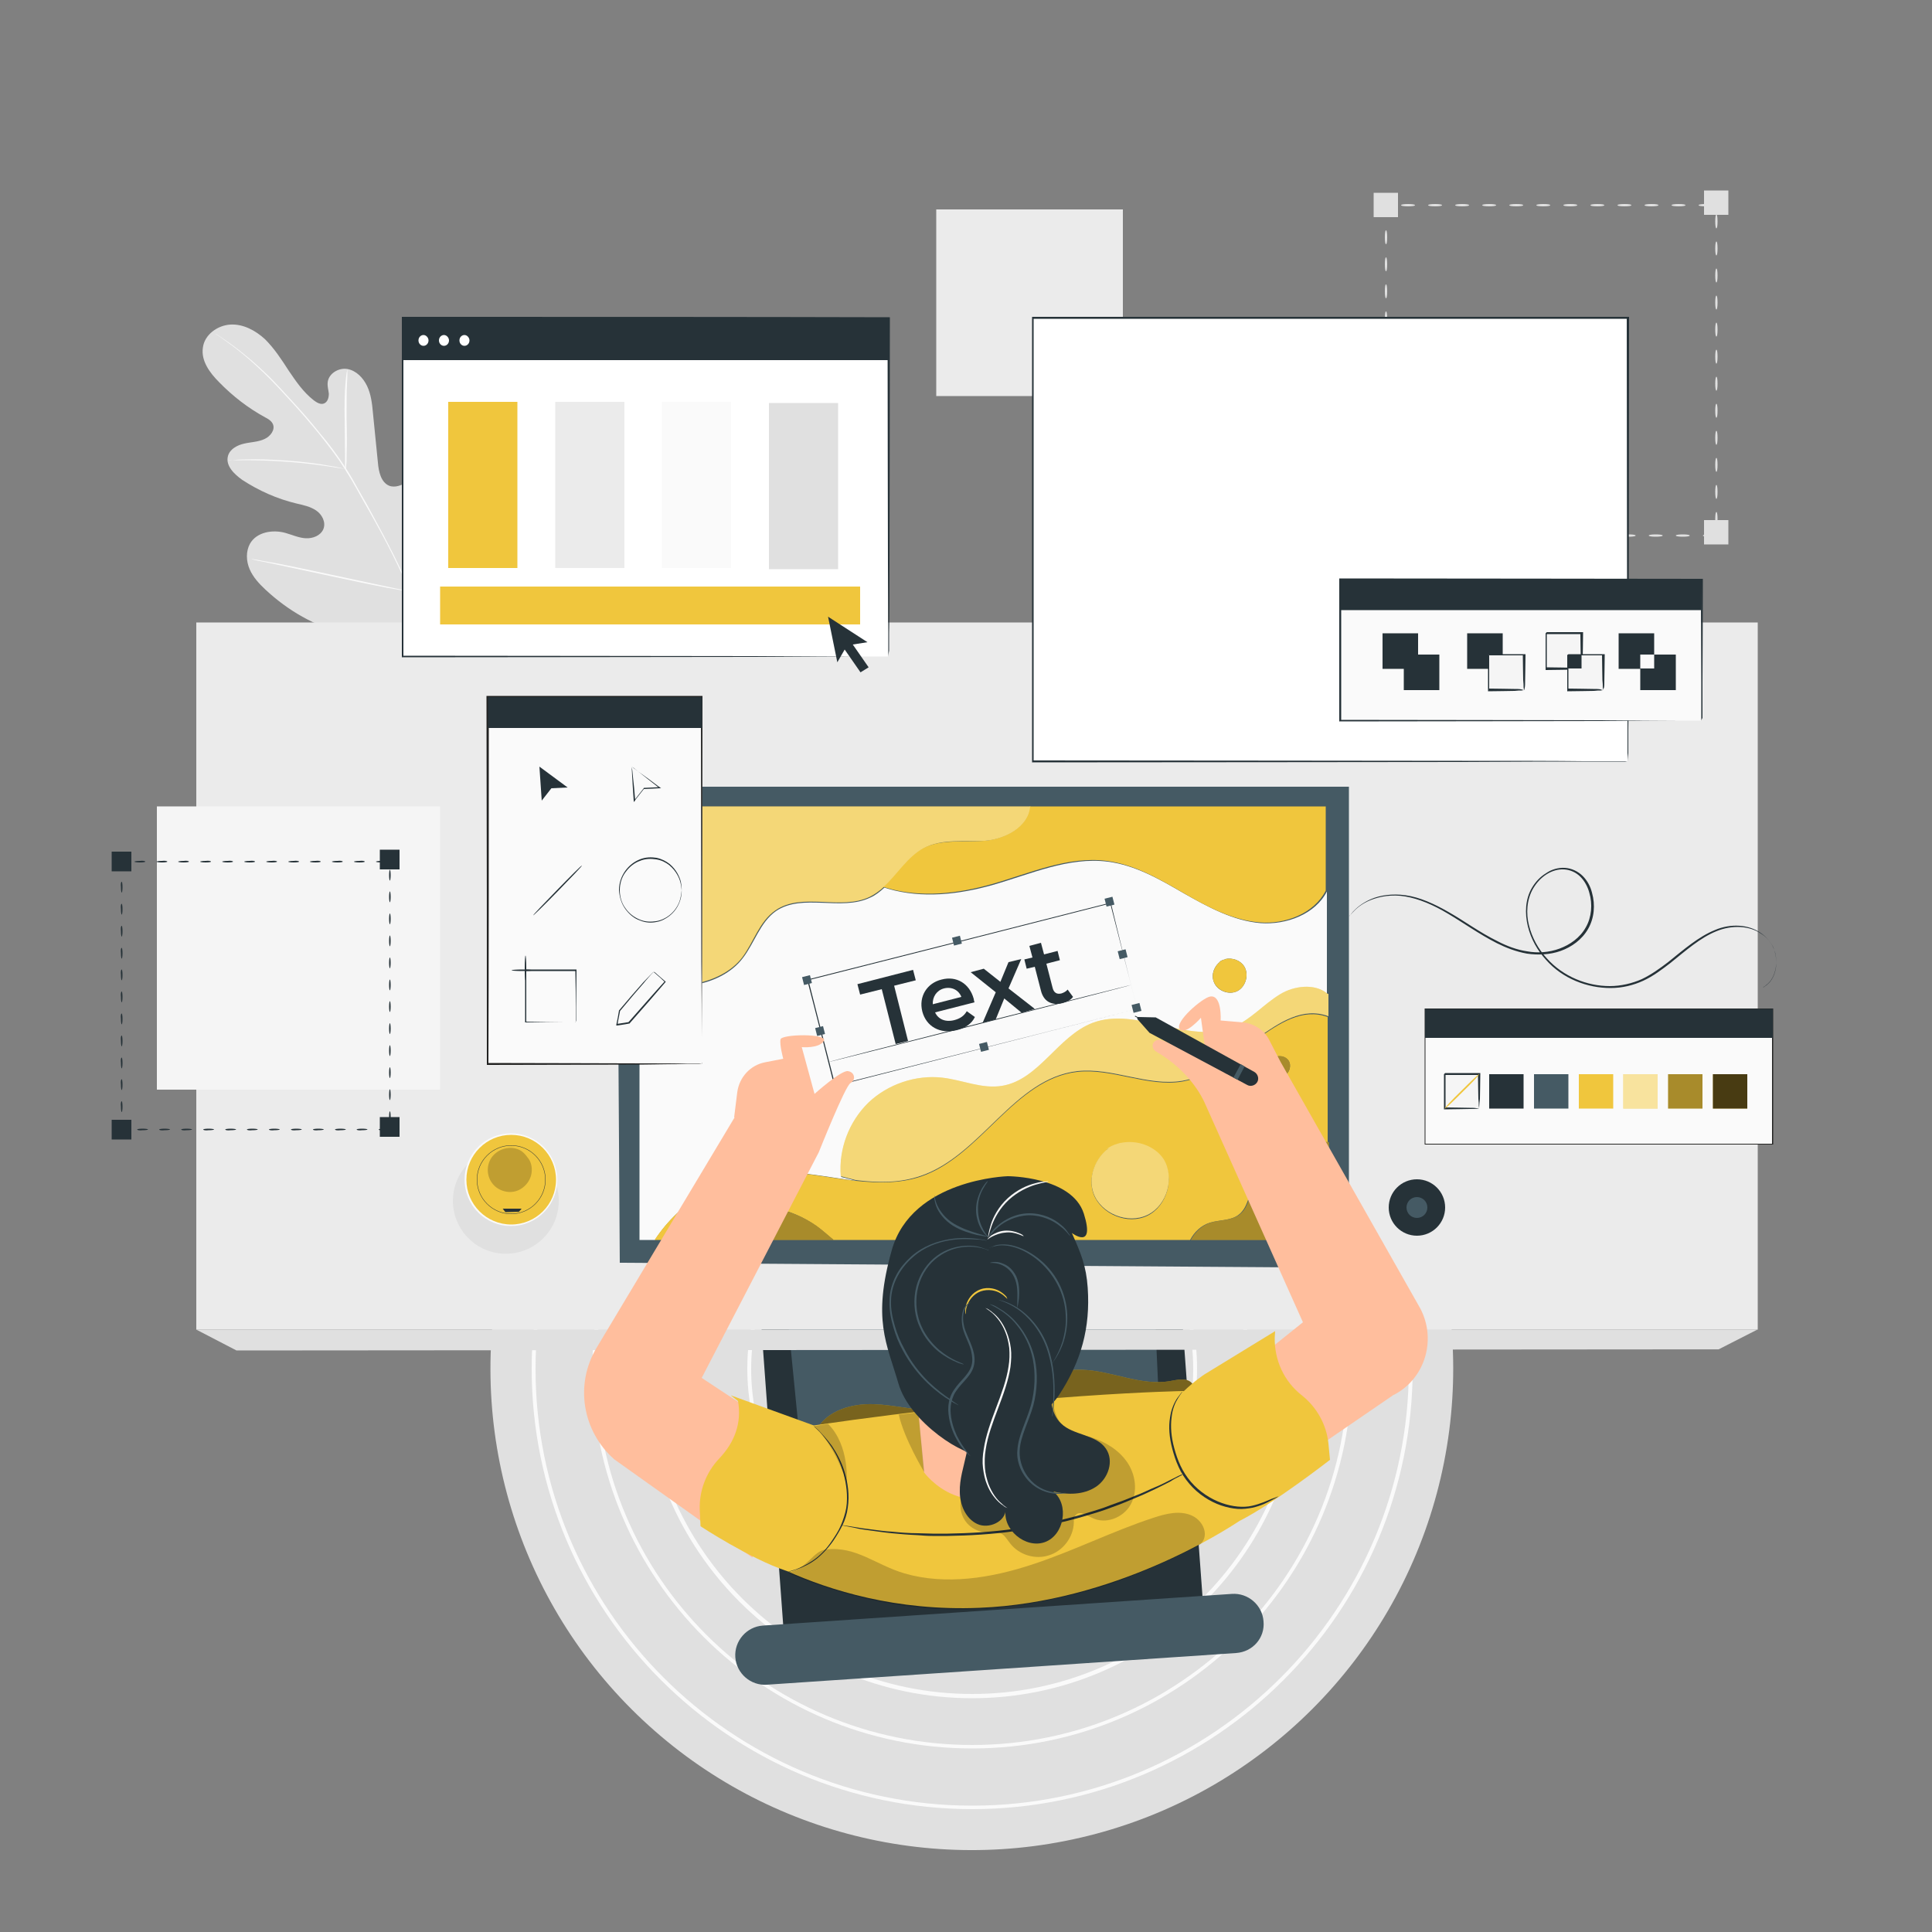
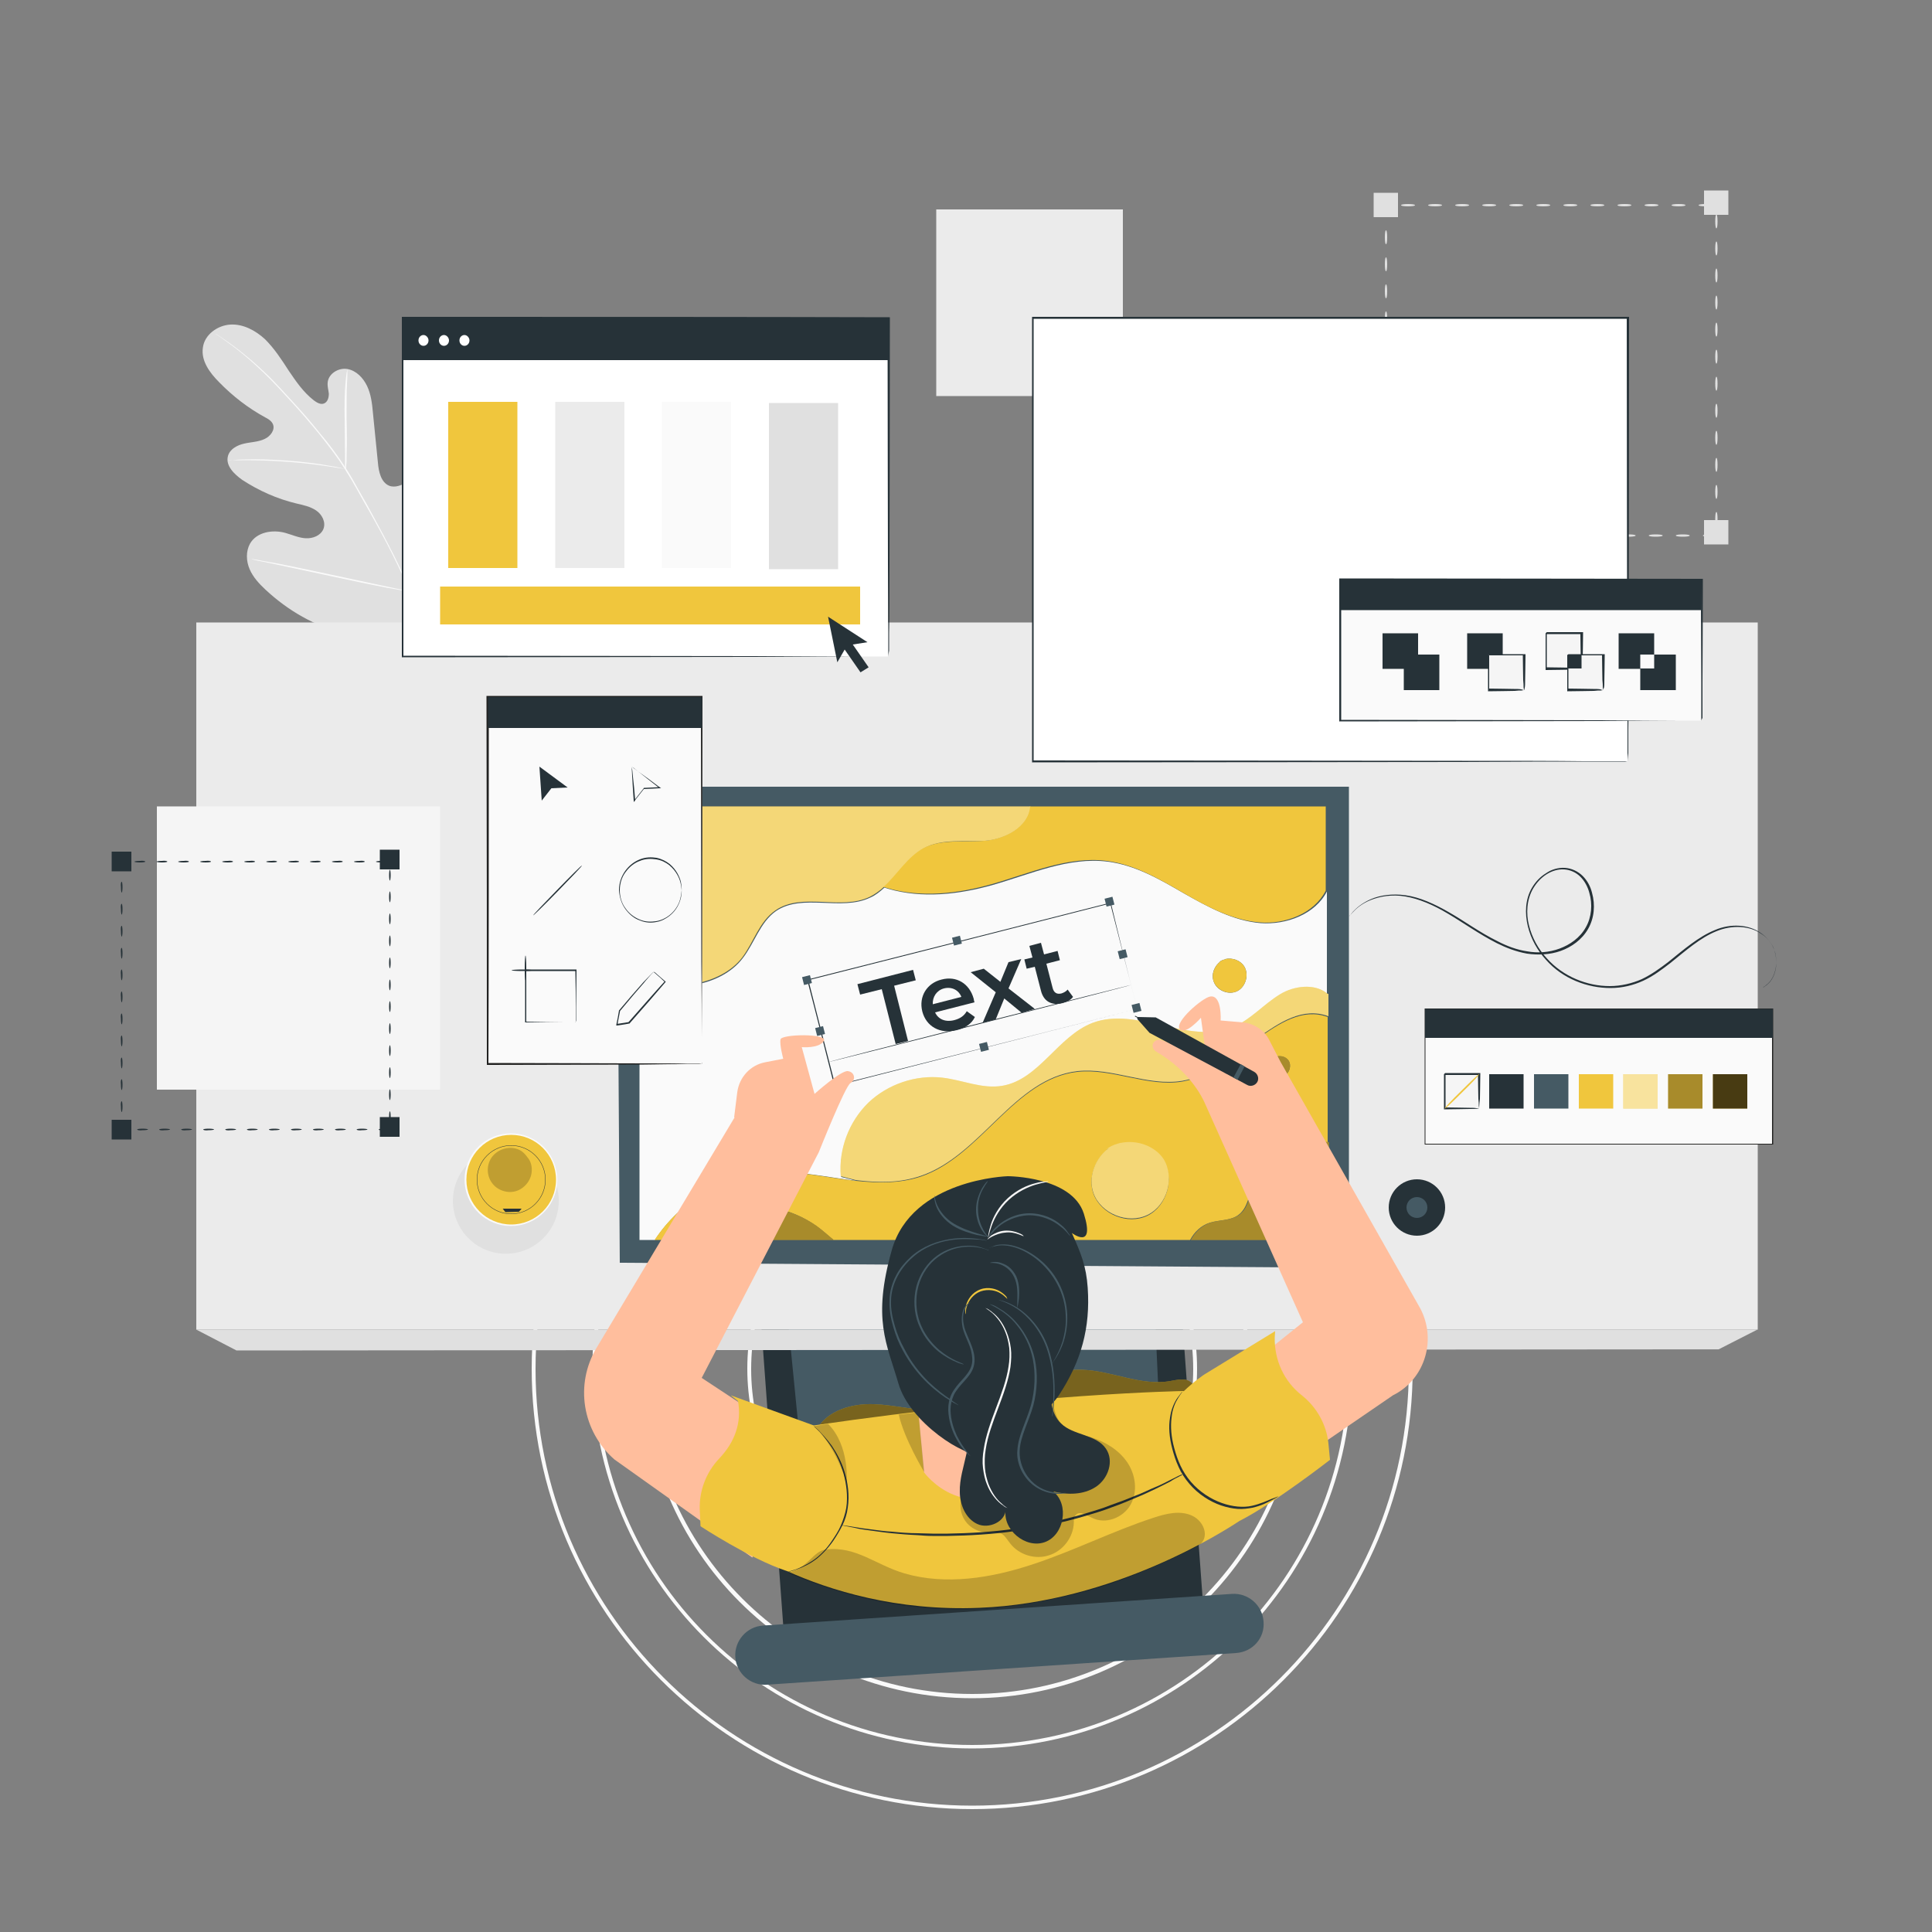
<svg xmlns="http://www.w3.org/2000/svg" version="1.1" x="0px" y="0px" viewBox="0 0 500 500" style="enable-background:new 0 0 500 500;" xml:space="preserve">
  <rect x="0" y="0" width="500" height="500" fill="#808080" stroke="none" />
  <style type="text/css">
	.st0{fill:#E0E0E0;}
	.st1{fill:#FAFAFA;}
	.st2{fill:#EBEBEB;}
	.st3{display:none;}
	.st4{display:inline;fill:#F5F5F5;}
	.st5{fill:#263238;}
	.st6{fill:#455A64;}
	.st7{fill:#F0C63D;}
	.st8{opacity:0.3;}
	.st9{fill:#FFFFFF;}
	.st10{opacity:0.5;}
	.st11{fill:#FFBE9D;}
	.st12{opacity:0.2;}
	.st13{fill:#F5F5F5;}
	.st14{fill:#222221;}
	.st15{opacity:0.7;}
</style>
  <g id="Background_Complete">
    <g>
      <g>
        <g>
          <g>
            <path class="st0" d="M440.7,138.6c0-0.2,0.8-0.3,1.8-0.3c1,0,1.8,0.1,1.8,0.3c0,0.2-0.8,0.3-1.8,0.3       C441.5,138.9,440.7,138.8,440.7,138.6z" />
          </g>
        </g>
        <g>
          <g>
            <path class="st0" d="M433.7,138.6c0-0.2,0.8-0.3,1.8-0.3c1,0,1.8,0.1,1.8,0.3c0,0.2-0.8,0.3-1.8,0.3       C434.5,138.9,433.7,138.8,433.7,138.6z" />
          </g>
        </g>
        <g>
          <g>
            <path class="st0" d="M426.7,138.6c0-0.2,0.8-0.3,1.8-0.3c1,0,1.8,0.1,1.8,0.3c0,0.2-0.8,0.3-1.8,0.3       C427.5,138.9,426.7,138.8,426.7,138.6z" />
          </g>
        </g>
        <g>
          <g>
            <path class="st0" d="M419.7,138.6c0-0.2,0.8-0.3,1.8-0.3c1,0,1.8,0.1,1.8,0.3c0,0.2-0.8,0.3-1.8,0.3       C420.5,138.9,419.7,138.8,419.7,138.6z" />
          </g>
        </g>
        <g>
          <g>
            <path class="st0" d="M412.7,138.6c0-0.2,0.8-0.3,1.8-0.3c1,0,1.8,0.1,1.8,0.3c0,0.2-0.8,0.3-1.8,0.3       C413.5,138.9,412.7,138.8,412.7,138.6z" />
          </g>
        </g>
        <g>
          <g>
            <path class="st0" d="M405.7,138.6c0-0.2,0.8-0.3,1.8-0.3c1,0,1.8,0.1,1.8,0.3c0,0.2-0.8,0.3-1.8,0.3       C406.5,138.9,405.7,138.8,405.7,138.6z" />
          </g>
        </g>
        <g>
          <g>
            <path class="st0" d="M398.7,138.6c0-0.2,0.8-0.3,1.8-0.3c1,0,1.8,0.1,1.8,0.3c0,0.2-0.8,0.3-1.8,0.3       C399.5,138.9,398.7,138.8,398.7,138.6z" />
          </g>
        </g>
        <g>
          <g>
            <path class="st0" d="M391.7,138.6c0-0.2,0.8-0.3,1.8-0.3c1,0,1.8,0.1,1.8,0.3c0,0.2-0.8,0.3-1.8,0.3       C392.5,138.9,391.7,138.8,391.7,138.6z" />
          </g>
        </g>
        <g>
          <g>
            <path class="st0" d="M384.7,138.6c0-0.2,0.8-0.3,1.8-0.3c1,0,1.8,0.1,1.8,0.3c0,0.2-0.8,0.3-1.8,0.3       C385.5,138.9,384.7,138.8,384.7,138.6z" />
          </g>
        </g>
        <g>
          <g>
            <path class="st0" d="M377.7,138.6c0-0.2,0.8-0.3,1.8-0.3c1,0,1.8,0.1,1.8,0.3c0,0.2-0.8,0.3-1.8,0.3       C378.5,138.9,377.7,138.8,377.7,138.6z" />
          </g>
        </g>
        <g>
          <g>
            <path class="st0" d="M370.7,138.6c0-0.2,0.8-0.3,1.8-0.3c1,0,1.8,0.1,1.8,0.3c0,0.2-0.8,0.3-1.8,0.3       C371.5,138.9,370.7,138.8,370.7,138.6z" />
          </g>
        </g>
        <g>
          <g>
            <path class="st0" d="M363.7,138.6c0-0.2,0.8-0.3,1.8-0.3c1,0,1.8,0.1,1.8,0.3c0,0.2-0.8,0.3-1.8,0.3       C364.5,138.9,363.7,138.8,363.7,138.6z" />
          </g>
        </g>
        <g>
          <g>
            <path class="st0" d="M358.7,136.6c0.2,0,0.3,0.8,0.3,1.8c0,0.1,0,0.2,0,0.3l-0.3-0.3c0.8,0,1.5,0.1,1.5,0.3       c0,0.2-0.6,0.3-1.5,0.3l-0.3,0l0-0.3c0-0.1,0-0.2,0-0.3C358.4,137.4,358.5,136.6,358.7,136.6z" />
          </g>
        </g>
        <g>
          <g>
            <path class="st0" d="M358.7,129.6c0.2,0,0.3,0.8,0.3,1.8c0,1-0.1,1.8-0.3,1.8c-0.2,0-0.3-0.8-0.3-1.8       C358.4,130.4,358.5,129.6,358.7,129.6z" />
          </g>
        </g>
        <g>
          <g>
            <path class="st0" d="M358.7,122.6c0.2,0,0.3,0.8,0.3,1.8c0,1-0.1,1.8-0.3,1.8c-0.2,0-0.3-0.8-0.3-1.8       C358.4,123.4,358.5,122.6,358.7,122.6z" />
          </g>
        </g>
        <g>
          <g>
            <path class="st0" d="M358.7,115.6c0.2,0,0.3,0.8,0.3,1.8c0,1-0.1,1.8-0.3,1.8c-0.2,0-0.3-0.8-0.3-1.8       C358.4,116.4,358.5,115.6,358.7,115.6z" />
          </g>
        </g>
        <g>
          <g>
            <path class="st0" d="M358.7,108.6c0.2,0,0.3,0.8,0.3,1.8c0,1-0.1,1.8-0.3,1.8c-0.2,0-0.3-0.8-0.3-1.8       C358.4,109.4,358.5,108.6,358.7,108.6z" />
          </g>
        </g>
        <g>
          <g>
            <path class="st0" d="M358.7,101.6c0.2,0,0.3,0.8,0.3,1.8c0,1-0.1,1.8-0.3,1.8c-0.2,0-0.3-0.8-0.3-1.8       C358.4,102.3,358.5,101.6,358.7,101.6z" />
          </g>
        </g>
        <g>
          <g>
            <path class="st0" d="M358.7,94.6c0.2,0,0.3,0.8,0.3,1.8c0,1-0.1,1.8-0.3,1.8c-0.2,0-0.3-0.8-0.3-1.8       C358.4,95.3,358.5,94.6,358.7,94.6z" />
          </g>
        </g>
        <g>
          <g>
            <path class="st0" d="M358.7,87.6c0.2,0,0.3,0.8,0.3,1.8c0,1-0.1,1.8-0.3,1.8c-0.2,0-0.3-0.8-0.3-1.8       C358.4,88.3,358.5,87.6,358.7,87.6z" />
          </g>
        </g>
        <g>
          <g>
            <path class="st0" d="M358.7,80.6c0.2,0,0.3,0.8,0.3,1.8c0,1-0.1,1.8-0.3,1.8c-0.2,0-0.3-0.8-0.3-1.8       C358.4,81.3,358.5,80.6,358.7,80.6z" />
          </g>
        </g>
        <g>
          <g>
            <path class="st0" d="M358.7,73.6c0.2,0,0.3,0.8,0.3,1.8c0,1-0.1,1.8-0.3,1.8c-0.2,0-0.3-0.8-0.3-1.8       C358.4,74.3,358.5,73.6,358.7,73.6z" />
          </g>
        </g>
        <g>
          <g>
            <path class="st0" d="M358.7,66.6c0.2,0,0.3,0.8,0.3,1.8c0,1-0.1,1.8-0.3,1.8c-0.2,0-0.3-0.8-0.3-1.8       C358.4,67.3,358.5,66.6,358.7,66.6z" />
          </g>
        </g>
        <g>
          <g>
            <path class="st0" d="M358.7,59.6c0.2,0,0.3,0.8,0.3,1.8c0,1-0.1,1.8-0.3,1.8c-0.2,0-0.3-0.8-0.3-1.8       C358.4,60.3,358.5,59.6,358.7,59.6z" />
          </g>
        </g>
        <g>
          <g>
            <path class="st0" d="M359.2,53.1c0,0.1-0.2,0.2-0.5,0.2l0.2-0.2c0.1,0.3,0.1,0.7,0.1,1.2c0,1-0.1,1.8-0.3,1.8       c-0.2,0-0.3-0.8-0.3-1.8c0-0.5,0-0.9,0.1-1.2l0-0.2l0.2,0C359,52.9,359.2,53,359.2,53.1z" />
          </g>
        </g>
        <g>
          <g>
            <path class="st0" d="M366.2,53.1c0,0.2-0.8,0.3-1.8,0.3c-1,0-1.8-0.1-1.8-0.3c0-0.2,0.8-0.3,1.8-0.3       C365.4,52.8,366.2,52.9,366.2,53.1z" />
          </g>
        </g>
        <g>
          <g>
            <path class="st0" d="M373.2,53.1c0,0.2-0.8,0.3-1.8,0.3c-1,0-1.8-0.1-1.8-0.3c0-0.2,0.8-0.3,1.8-0.3       C372.4,52.8,373.2,52.9,373.2,53.1z" />
          </g>
        </g>
        <g>
          <g>
            <path class="st0" d="M380.2,53.1c0,0.2-0.8,0.3-1.8,0.3c-1,0-1.8-0.1-1.8-0.3c0-0.2,0.8-0.3,1.8-0.3       C379.4,52.8,380.2,52.9,380.2,53.1z" />
          </g>
        </g>
        <g>
          <g>
            <path class="st0" d="M387.2,53.1c0,0.2-0.8,0.3-1.8,0.3c-1,0-1.8-0.1-1.8-0.3c0-0.2,0.8-0.3,1.8-0.3       C386.4,52.8,387.2,52.9,387.2,53.1z" />
          </g>
        </g>
        <g>
          <g>
            <path class="st0" d="M394.2,53.1c0,0.2-0.8,0.3-1.8,0.3c-1,0-1.8-0.1-1.8-0.3c0-0.2,0.8-0.3,1.8-0.3       C393.5,52.8,394.2,52.9,394.2,53.1z" />
          </g>
        </g>
        <g>
          <g>
            <path class="st0" d="M401.2,53.1c0,0.2-0.8,0.3-1.8,0.3c-1,0-1.8-0.1-1.8-0.3c0-0.2,0.8-0.3,1.8-0.3       C400.5,52.8,401.2,52.9,401.2,53.1z" />
          </g>
        </g>
        <g>
          <g>
            <path class="st0" d="M408.2,53.1c0,0.2-0.8,0.3-1.8,0.3c-1,0-1.8-0.1-1.8-0.3c0-0.2,0.8-0.3,1.8-0.3       C407.5,52.8,408.2,52.9,408.2,53.1z" />
          </g>
        </g>
        <g>
          <g>
            <path class="st0" d="M415.2,53.1c0,0.2-0.8,0.3-1.8,0.3c-1,0-1.8-0.1-1.8-0.3c0-0.2,0.8-0.3,1.8-0.3       C414.5,52.8,415.2,52.9,415.2,53.1z" />
          </g>
        </g>
        <g>
          <g>
            <path class="st0" d="M422.2,53.1c0,0.2-0.8,0.3-1.8,0.3c-1,0-1.8-0.1-1.8-0.3c0-0.2,0.8-0.3,1.8-0.3       C421.5,52.8,422.2,52.9,422.2,53.1z" />
          </g>
        </g>
        <g>
          <g>
            <path class="st0" d="M429.2,53.1c0,0.2-0.8,0.3-1.8,0.3c-1,0-1.8-0.1-1.8-0.3c0-0.2,0.8-0.3,1.8-0.3       C428.5,52.8,429.2,52.9,429.2,53.1z" />
          </g>
        </g>
        <g>
          <g>
            <path class="st0" d="M436.2,53.1c0,0.2-0.8,0.3-1.8,0.3c-1,0-1.8-0.1-1.8-0.3c0-0.2,0.8-0.3,1.8-0.3       C435.5,52.8,436.2,52.9,436.2,53.1z" />
          </g>
        </g>
        <g>
          <g>
            <path class="st0" d="M443.2,53.1c0,0.2-0.8,0.3-1.8,0.3c-1,0-1.8-0.1-1.8-0.3c0-0.2,0.8-0.3,1.8-0.3       C442.5,52.8,443.2,52.9,443.2,53.1z" />
          </g>
        </g>
        <g>
          <g>
            <path class="st0" d="M444.2,59.1c-0.2,0-0.3-0.8-0.3-1.8c0-1,0.1-1.8,0.3-1.8c0.2,0,0.3,0.8,0.3,1.8       C444.5,58.3,444.4,59.1,444.2,59.1z" />
          </g>
        </g>
        <g>
          <g>
            <path class="st0" d="M444.2,66.1c-0.2,0-0.3-0.8-0.3-1.8c0-1,0.1-1.8,0.3-1.8c0.2,0,0.3,0.8,0.3,1.8       C444.5,65.3,444.4,66.1,444.2,66.1z" />
          </g>
        </g>
        <g>
          <g>
            <path class="st0" d="M444.2,73.1c-0.2,0-0.3-0.8-0.3-1.8c0-1,0.1-1.8,0.3-1.8c0.2,0,0.3,0.8,0.3,1.8       C444.5,72.3,444.4,73.1,444.2,73.1z" />
          </g>
        </g>
        <g>
          <g>
            <path class="st0" d="M444.2,80.1c-0.2,0-0.3-0.8-0.3-1.8c0-1,0.1-1.8,0.3-1.8c0.2,0,0.3,0.8,0.3,1.8       C444.5,79.3,444.4,80.1,444.2,80.1z" />
          </g>
        </g>
        <g>
          <g>
            <path class="st0" d="M444.2,87.1c-0.2,0-0.3-0.8-0.3-1.8c0-1,0.1-1.8,0.3-1.8c0.2,0,0.3,0.8,0.3,1.8       C444.5,86.3,444.4,87.1,444.2,87.1z" />
          </g>
        </g>
        <g>
          <g>
            <path class="st0" d="M444.2,94.1c-0.2,0-0.3-0.8-0.3-1.8c0-1,0.1-1.8,0.3-1.8c0.2,0,0.3,0.8,0.3,1.8       C444.5,93.3,444.4,94.1,444.2,94.1z" />
          </g>
        </g>
        <g>
          <g>
            <path class="st0" d="M444.2,101.1c-0.2,0-0.3-0.8-0.3-1.8c0-1,0.1-1.8,0.3-1.8c0.2,0,0.3,0.8,0.3,1.8       C444.5,100.3,444.4,101.1,444.2,101.1z" />
          </g>
        </g>
        <g>
          <g>
            <path class="st0" d="M444.2,108.1c-0.2,0-0.3-0.8-0.3-1.8c0-1,0.1-1.8,0.3-1.8c0.2,0,0.3,0.8,0.3,1.8       C444.5,107.3,444.4,108.1,444.2,108.1z" />
          </g>
        </g>
        <g>
          <g>
            <path class="st0" d="M444.2,115.1c-0.2,0-0.3-0.8-0.3-1.8c0-1,0.1-1.8,0.3-1.8c0.2,0,0.3,0.8,0.3,1.8       C444.5,114.3,444.4,115.1,444.2,115.1z" />
          </g>
        </g>
        <g>
          <g>
            <path class="st0" d="M444.2,122.1c-0.2,0-0.3-0.8-0.3-1.8c0-1,0.1-1.8,0.3-1.8c0.2,0,0.3,0.8,0.3,1.8       C444.5,121.3,444.4,122.1,444.2,122.1z" />
          </g>
        </g>
        <g>
          <g>
            <path class="st0" d="M444.2,129.1c-0.2,0-0.3-0.8-0.3-1.8c0-1,0.1-1.8,0.3-1.8c0.2,0,0.3,0.8,0.3,1.8       C444.5,128.3,444.4,129.1,444.2,129.1z" />
          </g>
        </g>
        <g>
          <g>
            <path class="st0" d="M444.2,136.1c-0.2,0-0.3-0.8-0.3-1.8c0-1,0.1-1.8,0.3-1.8c0.2,0,0.3,0.8,0.3,1.8       C444.5,135.4,444.4,136.1,444.2,136.1z" />
          </g>
        </g>
      </g>
      <g>
        <rect x="441" y="134.6" class="st0" width="6.3" height="6.3" />
      </g>
      <g>
        <rect x="355.5" y="135.4" class="st0" width="6.3" height="6.3" />
      </g>
      <g>
        <rect x="441" y="49.3" class="st0" width="6.3" height="6.3" />
      </g>
      <g>
        <rect x="355.5" y="49.9" class="st0" width="6.3" height="6.3" />
      </g>
    </g>
    <g>
      <g>
        <g>
          <g>
            <g>
              <path class="st0" d="M111.1,162c11.1-9.7,12.1-25.5,10-39.5c-0.3-2.3-0.4-4.8-1.7-6.7c-1.3-1.9-4.1-3-6.1-1.8        c-1.6,1-2.2,3.1-3,4.9c-1,2.4-2.8,4.4-4.9,5.8c-1.4,0.9-3.2,1.6-4.7,1c-2.1-0.9-2.7-3.6-2.9-6c-0.4-4.3-0.9-8.7-1.3-13        c-0.2-2.3-0.5-4.7-1.5-6.8c-1-2.1-2.8-4-5.1-4.4c-2.3-0.4-4.9,1.2-5.1,3.5c-0.1,1,0.2,1.9,0.3,2.9c0,1-0.3,2.1-1.2,2.5        c-0.9,0.4-1.9-0.2-2.7-0.8c-2.7-2.1-4.6-4.9-6.5-7.7c-1.8-2.8-3.7-5.7-6.1-8.1c-2.5-2.3-5.7-4-9-3.8c-3.3,0.2-6.7,2.6-7.1,6        c-0.5,3.4,1.8,6.5,4.2,8.9c3.5,3.6,7.5,6.7,11.9,9.1c0.8,0.4,1.6,0.9,2,1.7c0.7,1.5-0.6,3.2-2.1,3.9c-1.7,0.8-3.6,0.8-5.3,1.2        c-1.8,0.4-3.7,1.4-4.2,3.2c-0.7,2.5,1.6,4.7,3.7,6.2c4.3,2.8,9,4.9,14,6.1c1.8,0.4,3.6,0.8,5.1,1.8c1.5,1,2.6,3,1.9,4.8        c-0.7,1.7-2.7,2.5-4.6,2.4c-1.8-0.1-3.5-0.9-5.3-1.4c-3.3-0.9-7.4-0.2-9.1,2.8c-1.1,2-1,4.5-0.1,6.6c0.9,2.1,2.5,3.8,4.1,5.3        c5.8,5.4,12.8,9.5,20.5,11.3C97.1,165.5,104.1,165.5,111.1,162" />
            </g>
          </g>
        </g>
      </g>
      <g>
        <g>
          <g>
            <g>
              <g>
                <path class="st1" d="M112.4,172.3c-1.1-5.5-3.1-11.9-5.9-18.7c-2.8-6.8-6.6-14-10.7-21.5c-1-1.9-2.1-3.7-3.1-5.5         c-1-1.8-2-3.6-3.1-5.3c-2.2-3.4-4.5-6.5-6.9-9.3c-2.3-2.9-4.6-5.5-6.8-7.9c-2.2-2.4-4.3-4.7-6.2-6.6c-4-3.9-7.5-6.7-10-8.5         c-1.3-0.9-2.3-1.6-2.9-2c-0.3-0.2-0.6-0.4-0.8-0.5c-0.2-0.1-0.3-0.2-0.3-0.2c0,0,0.1,0.1,0.2,0.2c0.2,0.1,0.4,0.3,0.8,0.5         c0.7,0.5,1.6,1.2,2.9,2.1c2.5,1.8,6,4.7,9.9,8.6c2,2,4,4.2,6.2,6.6c2.2,2.4,4.5,5.1,6.8,7.9c2.3,2.9,4.7,5.9,6.8,9.3         c1.1,1.7,2.1,3.4,3.1,5.2c1,1.8,2,3.6,3.1,5.5c4.2,7.4,7.9,14.6,10.7,21.4c2.9,6.8,4.8,13.2,6,18.6" />
              </g>
            </g>
          </g>
        </g>
      </g>
      <g>
        <g>
          <g>
            <g>
              <g>
                <path class="st1" d="M89.5,121.4c0,0,0.1-0.4,0.1-1c0.1-0.7,0.1-1.6,0.1-2.8c0.1-2.3,0.1-5.6,0-9.2c0-3.6,0-6.8,0.1-9.1         c0.1-1.2,0.1-2.1,0.1-2.8c0-0.7,0-1,0-1c0,0-0.1,0.4-0.2,1c-0.1,0.6-0.2,1.6-0.3,2.8c-0.2,2.3-0.3,5.6-0.2,9.2         c0,3.5,0.1,6.7,0.1,9.2c0,1.1,0,2,0,2.8C89.4,121,89.4,121.4,89.5,121.4z" />
              </g>
            </g>
          </g>
        </g>
      </g>
      <g>
        <g>
          <g>
            <g>
              <g>
                <path class="st1" d="M59,119.1c0,0,0.4,0,1.2,0c0.8,0,1.9,0,3.3,0c2.8,0,6.6,0.1,10.8,0.4c4.2,0.3,8,0.8,10.7,1.2         c1.4,0.2,2.5,0.4,3.2,0.5c0.8,0.1,1.2,0.2,1.2,0.2c0,0-0.4-0.1-1.2-0.3c-0.8-0.2-1.9-0.4-3.2-0.6c-2.7-0.5-6.5-1-10.8-1.3         c-4.2-0.3-8.1-0.4-10.8-0.3c-1.4,0-2.5,0.1-3.3,0.2C59.5,119,59,119.1,59,119.1z" />
              </g>
            </g>
          </g>
        </g>
      </g>
      <g>
        <g>
          <g>
            <g>
              <g>
                <path class="st1" d="M106.1,153.1c0,0,0.1-0.1,0.2-0.4c0.1-0.3,0.2-0.7,0.4-1.1c0.3-1,0.8-2.4,1.3-4.2         c1.1-3.6,2.4-8.6,3.7-14.1c1.4-5.5,2.6-10.5,3.6-14.1c0.5-1.7,0.9-3.2,1.2-4.3c0.1-0.5,0.2-0.8,0.3-1.2         c0.1-0.3,0.1-0.4,0.1-0.4c0,0-0.1,0.1-0.2,0.4c-0.1,0.3-0.2,0.7-0.4,1.1c-0.3,1-0.8,2.4-1.3,4.2c-1.1,3.6-2.4,8.6-3.7,14.1         c-1.4,5.5-2.6,10.5-3.6,14.1c-0.5,1.7-0.9,3.2-1.2,4.2c-0.1,0.5-0.2,0.8-0.3,1.2C106.1,153,106.1,153.1,106.1,153.1z" />
              </g>
            </g>
          </g>
        </g>
      </g>
      <g>
        <g>
          <g>
            <g>
              <g>
                <path class="st1" d="M65.1,144.7c0,0,0.1,0.1,0.4,0.1c0.3,0.1,0.7,0.2,1.2,0.3c1.1,0.2,2.6,0.5,4.4,0.9         c3.7,0.8,8.8,1.9,14.5,3.1c5.6,1.2,10.8,2.3,14.5,3c1.9,0.3,3.4,0.6,4.4,0.8c0.5,0.1,0.9,0.1,1.2,0.2c0.3,0,0.4,0,0.4,0         c0,0-0.1-0.1-0.4-0.1c-0.3-0.1-0.7-0.2-1.2-0.3c-1.1-0.2-2.6-0.5-4.4-0.9c-3.7-0.8-8.8-1.9-14.5-3.1         c-5.6-1.2-10.8-2.3-14.5-3c-1.9-0.3-3.4-0.6-4.4-0.8c-0.5-0.1-0.9-0.1-1.2-0.2C65.2,144.7,65.1,144.7,65.1,144.7z" />
              </g>
            </g>
          </g>
        </g>
      </g>
    </g>
    <g>
      <g>
-         <ellipse transform="matrix(0.707 -0.707 0.707 0.707 -176.792 281.683)" class="st0" cx="251.6" cy="354.2" rx="124.6" ry="124.6" />
-       </g>
+         </g>
      <g>
        <path class="st1" d="M251.6,452.5c-54.2,0-98.3-44.1-98.3-98.3c0-54.2,44.1-98.3,98.3-98.3c54.2,0,98.3,44.1,98.3,98.3     C349.9,408.4,305.8,452.5,251.6,452.5z M251.6,257c-53.6,0-97.3,43.6-97.3,97.3s43.6,97.3,97.3,97.3s97.3-43.6,97.3-97.3     S305.3,257,251.6,257z" />
      </g>
      <g>
        <path class="st1" d="M251.6,468.2c-62.8,0-114-51.1-114-114s51.1-114,114-114c62.8,0,114,51.1,114,114S314.5,468.2,251.6,468.2z      M251.6,241.3c-62.3,0-113,50.7-113,113c0,62.3,50.7,113,113,113c62.3,0,113-50.7,113-113C364.6,292,313.9,241.3,251.6,241.3z" />
      </g>
      <g>
        <path class="st1" d="M251.6,439.5c-47,0-85.2-38.2-85.2-85.2c0-47,38.2-85.2,85.2-85.2c47,0,85.2,38.2,85.2,85.2     C336.8,401.2,298.6,439.5,251.6,439.5z M251.6,270c-46.4,0-84.2,37.8-84.2,84.2c0,46.4,37.8,84.2,84.2,84.2     c46.4,0,84.2-37.8,84.2-84.2C335.8,307.8,298.1,270,251.6,270z" />
      </g>
      <g>
        <path class="st1" d="M251.6,426.1c-39.6,0-71.9-32.2-71.9-71.9s32.2-71.9,71.9-71.9c39.6,0,71.9,32.2,71.9,71.9     S291.3,426.1,251.6,426.1z M251.6,283.4c-39.1,0-70.9,31.8-70.9,70.9c0,39.1,31.8,70.9,70.9,70.9c39.1,0,70.9-31.8,70.9-70.9     C322.5,315.2,290.7,283.4,251.6,283.4z" />
      </g>
      <g>
        <path class="st1" d="M251.6,412.4c-32.1,0-58.2-26.1-58.2-58.2c0-32.1,26.1-58.2,58.2-58.2c32.1,0,58.2,26.1,58.2,58.2     C309.8,386.3,283.7,412.4,251.6,412.4z M251.6,297.1c-31.5,0-57.2,25.7-57.2,57.2c0,31.5,25.7,57.2,57.2,57.2     c31.5,0,57.2-25.7,57.2-57.2C308.8,322.7,283.2,297.1,251.6,297.1z" />
      </g>
      <g>
        <path class="st1" d="M251.6,400.1c-25.3,0-45.9-20.6-45.9-45.9c0-25.3,20.6-45.9,45.9-45.9c25.3,0,45.9,20.6,45.9,45.9     C297.5,379.5,276.9,400.1,251.6,400.1z M251.6,309.4c-24.7,0-44.9,20.1-44.9,44.9c0,24.7,20.1,44.9,44.9,44.9     c24.7,0,44.9-20.1,44.9-44.9C296.5,329.5,276.4,309.4,251.6,309.4z" />
      </g>
    </g>
    <g>
      <rect x="242.3" y="54.2" class="st2" width="48.3" height="48.3" />
    </g>
  </g>
  <g id="Background_Simple" class="st3">
    <path class="st4" d="M62.5,204.9c-0.2,12.5,1,24.9,3.7,37.1c8.2,35.9,26.1,55.8,50.5,81.8c23.8,25.4,56.8,47,90.3,56.2   c45.7,12.6,80.1,17,126.7,8.4c23.3-4.3,54.7-21.1,72.1-37.1c16.5-15.2,31.7-36.8,35.5-59c4.4-25.3,1.8-52.4-11.2-74.5   c-13-22.1-37.3-38.2-63-37.5c-27.5,0.7-53.9,19.7-80.6,13.3c-12.1-2.9-22.8-11.2-28.7-22.1c-6.4-12-7-26.2-10.8-39.3   c-9-31.4-38-55.7-70.2-60.6c-32.3-5-66.4,8.8-87.4,33.8c-21,25-28.7,50.7-26.8,92.3L62.5,204.9z" />
  </g>
  <g id="Desk">
    <g>
      <g>
        <rect x="199.2" y="310.4" transform="matrix(0.997 -7.294961e-02 7.294961e-02 0.997 -26.321 19.481)" class="st5" width="108.8" height="119.4" />
      </g>
      <g>
        <polygon class="st6" points="300.1,366.7 298.5,331.5 203.8,340.4 207.4,377    " />
      </g>
      <g>
        <path class="st6" d="M319.9,427.8L198.5,436c-4.2,0.3-7.9-2.9-8.2-7.1l0,0c-0.3-4.2,2.9-7.9,7.1-8.2l121.4-8.2     c4.2-0.3,7.9,2.9,8.2,7.1l0,0C327.4,423.9,324.2,427.5,319.9,427.8z" />
      </g>
    </g>
    <g>
      <g>
        <rect x="50.8" y="161.1" class="st2" width="404.1" height="183" />
      </g>
      <g>
        <polygon class="st0" points="50.8,344.1 61.2,349.5 444.8,349.2 454.8,344.1    " />
      </g>
    </g>
  </g>
  <g id="Character">
    <g>
      <g>
        <g>
          <g>
            <polygon class="st6" points="160.4,326.8 159.6,203.6 349.1,203.6 349.1,328.1      " />
          </g>
          <g>
            <g>
              <path class="st1" d="M199.5,303.4c7.3-0.4,14.8,1.3,22.1,2.2l-3.9-1c-0.6-7,2.1-14.1,7.1-19c5-4.9,12.3-7.3,19.2-6.5        c5.2,0.6,10.3,3,15.5,2.1c9.5-1.6,14.4-12.9,23.4-16.3c11.5-4.3,24.9,5.8,36.3,1.1c4.6-1.9,7.9-6,12.2-8.5        c3.7-2.2,9-2.8,12-0.3v-26.5c-3,5.9-10.5,8.7-17.2,8.2c-7.1-0.6-13.6-4.2-19.8-7.7c-6.2-3.6-12.6-7.3-19.7-8.2        c-10.1-1.3-19.9,3.2-29.7,6c-8.8,2.5-18.4,3.6-27.2,1c-0.3-0.1-0.6-0.2-0.9-0.3c-1.1,1-2.3,2-3.7,2.6        c-7.5,3.6-17.5-1.2-24.4,3.5c-4.1,2.9-5.5,8.2-8.6,12.2c-5.6,7.4-19,9.5-26.7,4.3V313l0,7.9l4,0        C176,310.9,187.4,304,199.5,303.4z M315.5,249c0.5-0.4,1-0.6,1.5-0.7c0.1,0,0.1-0.1,0.2-0.1l-0.1,0c1.8-0.4,3.9,0.3,4.9,1.9        c1.3,2.1,0.4,5.3-1.8,6.4c-2.2,1.1-5.3-0.1-6.1-2.5c-0.7-1.9,0.2-4.1,1.8-5.2L315.5,249z" />
            </g>
            <g>
              <path class="st7" d="M343.3,257c-3.1-2.5-8.4-1.9-12,0.3c-4.3,2.6-7.6,6.6-12.2,8.5c-11.4,4.7-24.8-5.4-36.3-1.1        c-9,3.4-13.9,14.7-23.4,16.3c-5.2,0.9-10.3-1.5-15.5-2.1c-6.9-0.8-14.2,1.7-19.2,6.5c-5,4.9-7.7,12-7.1,19l3.9,1        c5.7,0.7,11.3,0.8,16.8-1.1c15.6-5.3,24.1-25.2,40.5-27.1c9.1-1,18.2,4,27.2,2.5c7.3-1.2,13.1-6.5,19.2-10.9        c5.9-4.2,11.9-8.3,18.6-5.8v-5.8C343.6,257.3,343.5,257.1,343.3,257z" />
            </g>
            <g>
              <g>
                <path class="st7" d="M325.2,269c-6,4.3-11.9,9.6-19.2,10.9c-9,1.5-18.1-3.5-27.2-2.5c-16.4,1.9-24.9,21.8-40.5,27.1         c-5.4,1.8-11.1,1.7-16.8,1.1c-7.3-0.8-14.8-2.6-22.1-2.2c-12,0.6-23.4,7.5-30,17.5l4,0c3.8-4,8.9-6.7,14.4-8.1         c8-1.9,16.8-0.3,23.5,4.5c1.5,1.1,3,2.4,4.4,3.6l29.8,0c1.3-0.7,2.6-1.5,4-2.2c5.4-2.7,11.6-4.6,17.5-3.4         c3.6,0.8,7.1,2.8,9.1,5.6l31.9,0c1.1-2.1,2.9-3.8,5.2-4.5c2.4-0.7,5.2-0.5,7.2-1.9c2.4-1.7,2.8-5,3.8-7.7         c2.7-7.7,11.5-12.6,19.4-11.1v-32.5C337.1,260.8,331.1,264.8,325.2,269z M297,314.6c-5.1,2.5-12-0.3-14-5.6         c-1.5-4.2,0.4-9.2,4-11.7l-0.8,0.4c0.9-0.7,1.9-1.2,3-1.5c0.3-0.1,0.7-0.2,1-0.3l-0.2,0.1c4.1-0.9,8.8,0.7,11,4.3         C304.1,304.9,302,312.1,297,314.6z M332.4,278.4c-1.4,0.7-3.2-0.1-3.7-1.5c-0.4-1.1,0.1-2.5,1.1-3.2l-0.3,0.1         c0.3-0.2,0.6-0.4,0.9-0.4c0,0,0.1,0,0.1,0l0,0c1.1-0.2,2.4,0.2,3,1.1C334.3,275.8,333.7,277.7,332.4,278.4z" />
              </g>
            </g>
            <g>
              <path class="st7" d="M324.4,306.8c-1,2.8-1.4,6-3.8,7.7c-2.1,1.4-4.8,1.2-7.2,1.9c-2.3,0.7-4.1,2.4-5.2,4.5l35.7,0v-25.3        C335.8,294.2,327.1,299.2,324.4,306.8z" />
            </g>
            <g>
              <path class="st7" d="M187.9,312.8c-5.5,1.3-10.6,4.1-14.4,8.1l42.3,0c-1.5-1.2-2.9-2.5-4.4-3.6        C204.7,312.6,195.8,310.9,187.9,312.8z" />
            </g>
            <g>
              <path class="st7" d="M267.1,315.4c-5.9-1.3-12.1,0.6-17.5,3.4c-1.3,0.7-2.7,1.4-4,2.2l30.6,0        C274.2,318.2,270.7,316.2,267.1,315.4z" />
            </g>
            <g>
              <path class="st7" d="M254.7,217.6c-5.3,0.4-11-0.5-15.8,1.9c-4.2,2.2-6.8,6.7-10.3,10c0.3,0.1,0.6,0.2,0.9,0.3        c8.8,2.6,18.4,1.5,27.2-1c9.8-2.8,19.6-7.3,29.7-6c7.1,0.9,13.5,4.6,19.7,8.2c6.2,3.6,12.7,7.1,19.8,7.7        c6.7,0.6,14.2-2.3,17.2-8.2v-2.3v-19.5l0,0l-76.6,0C266.3,213.9,260,217.2,254.7,217.6z" />
            </g>
            <g>
              <path class="st7" d="M314.1,254c0.8,2.3,3.9,3.6,6.1,2.5c2.2-1.1,3.1-4.3,1.8-6.4c-1-1.6-3.1-2.3-4.9-1.9l0.1,0        c-0.1,0-0.1,0.1-0.2,0.1c-0.6,0.1-1.1,0.4-1.5,0.7l0.4-0.2C314.3,249.9,313.4,252.2,314.1,254z" />
            </g>
            <g>
              <path class="st7" d="M290,295.8l0.2-0.1c-0.4,0.1-0.7,0.2-1,0.3c-1.1,0.3-2.1,0.8-3,1.5l0.8-0.4c-3.6,2.6-5.5,7.5-4,11.7        c1.9,5.3,8.9,8.1,14,5.6c5.1-2.5,7.1-9.7,4.1-14.5C298.8,296.5,294.1,294.9,290,295.8z" />
            </g>
            <g class="st8">
              <g>
                <path class="st9" d="M290,295.8l0.2-0.1c-0.4,0.1-0.7,0.2-1,0.3c-1.1,0.3-2.1,0.8-3,1.5l0.8-0.4c-3.6,2.6-5.5,7.5-4,11.7         c1.9,5.3,8.9,8.1,14,5.6c5.1-2.5,7.1-9.7,4.1-14.5C298.8,296.5,294.1,294.9,290,295.8z" />
              </g>
            </g>
            <g>
              <path class="st7" d="M333.5,274.5c-0.6-1-1.9-1.4-3-1.1l0,0c0,0-0.1,0-0.1,0c-0.3,0.1-0.7,0.2-0.9,0.4l0.3-0.1        c-1,0.7-1.5,2-1.1,3.2c0.5,1.4,2.4,2.2,3.7,1.5C333.7,277.7,334.3,275.8,333.5,274.5z" />
            </g>
            <g>
              <path class="st7" d="M192.1,247.8c3-4,4.4-9.3,8.6-12.2c6.9-4.8,16.9,0.1,24.4-3.5c1.4-0.7,2.6-1.6,3.7-2.6        c3.5-3.2,6.1-7.7,10.3-10c4.7-2.5,10.4-1.6,15.8-1.9c5.3-0.4,11.4-3.6,11.8-8.9c0,0,0,0,0,0h-28.4h-73.2l0.1,43.3        c0.1,0,0.1,0.1,0.2,0.1C173.1,257.2,186.5,255.1,192.1,247.8z" />
            </g>
            <g class="st8">
              <g>
                <path class="st9" d="M343.3,257c-3.1-2.5-8.4-1.9-12,0.3c-4.3,2.6-7.6,6.6-12.2,8.5c-11.4,4.7-24.8-5.4-36.3-1.1         c-9,3.4-13.9,14.7-23.4,16.3c-5.2,0.9-10.3-1.5-15.5-2.1c-6.9-0.8-14.2,1.7-19.2,6.5c-5,4.9-7.7,12-7.1,19l3.9,1         c5.7,0.7,11.3,0.8,16.8-1.1c15.6-5.3,24.1-25.2,40.5-27.1c9.1-1,18.2,4,27.2,2.5c7.3-1.2,13.1-6.5,19.2-10.9         c5.9-4.2,11.9-8.3,18.6-5.8v-5.8C343.6,257.3,343.5,257.1,343.3,257z" />
              </g>
            </g>
            <g class="st8">
              <g>
                <path class="st9" d="M238.2,208.7h-73.2l0.1,43.3c0.1,0,0.1,0.1,0.2,0.1c7.7,5.2,21.1,3,26.7-4.3c3-4,4.4-9.3,8.6-12.2         c6.9-4.8,16.9,0.1,24.4-3.5c1.4-0.7,2.6-1.6,3.7-2.6c3.5-3.2,6.1-7.7,10.3-10c4.7-2.5,10.4-1.6,15.8-1.9         c5.3-0.4,11.4-3.6,11.8-8.9" />
              </g>
            </g>
          </g>
        </g>
        <g>
          <g>
            <g>
              <path class="st5" d="M294.3,261.1c-0.3-1.3-2.7-10.5-7-27.4l0.1,0.1c-19.1,4.9-47.1,12-78.3,19.9l0,0l0.1-0.1        c2.4,9.5,4.8,18.8,7,27.4l-0.1-0.1C260.9,269.6,292,261.7,294.3,261.1c-2.3,0.6-33.4,8.5-78.3,20l-0.1,0l0-0.1        c-2.2-8.6-4.5-17.9-7-27.4l0-0.1l0.1,0l0,0c31.2-7.9,59.3-15,78.4-19.9l0.1,0l0,0.1C291.6,250.7,294,259.9,294.3,261.1z" />
            </g>
          </g>
          <g>
            <rect x="293.2" y="259.8" transform="matrix(0.969 -0.246 0.246 0.969 -55.169 80.465)" class="st6" width="2.1" height="2.1" />
          </g>
          <g>
            <rect x="214.9" y="280" transform="matrix(0.969 -0.246 0.246 0.969 -62.55 61.814)" class="st6" width="2.1" height="2.1" />
          </g>
          <g>
            <rect x="286.2" y="232.3" transform="matrix(0.969 -0.246 0.246 0.969 -48.614 77.899)" class="st6" width="2.1" height="2.1" />
          </g>
          <g>
            <rect x="246.7" y="242.4" transform="matrix(0.969 -0.246 0.246 0.969 -52.3 68.483)" class="st6" width="2.1" height="2.1" />
          </g>
          <g>
            <rect x="253.7" y="269.9" transform="matrix(0.969 -0.246 0.246 0.969 -58.855 71.049)" class="st6" width="2.1" height="2.1" />
          </g>
          <g>
            <rect x="211.3" y="265.8" transform="matrix(0.969 -0.246 0.246 0.969 -59.173 60.49)" class="st6" width="2.1" height="2.1" />
          </g>
          <g>
            <rect x="289.6" y="245.9" transform="matrix(0.969 -0.246 0.246 0.969 -51.852 79.154)" class="st6" width="2.1" height="2.1" />
          </g>
          <g>
            <rect x="207.9" y="252.6" transform="matrix(0.969 -0.246 0.246 0.969 -56.02 59.258)" class="st6" width="2.1" height="2.1" />
          </g>
          <g>
            <path class="st5" d="M228.2,256l-5.6,1.4l-0.7-2.7l14.4-3.7l0.7,2.7l-5.6,1.4l3.6,14.3l-3.2,0.8L228.2,256z" />
            <path class="st5" d="M252.2,259.4l-10.2,2.6c0.8,1.8,2.7,2.6,5,2c1.5-0.4,2.5-1.1,3.2-2.3l2.1,1.5c-0.8,1.7-2.5,2.9-4.7,3.4       c-4.4,1.1-7.9-1-8.9-4.8c-1-3.9,1.2-7.4,5-8.3c3.8-1,7.2,1,8.3,5C252,258.7,252.1,259.1,252.2,259.4z M241.4,259.9l7.4-1.9       c-0.7-1.8-2.5-2.7-4.5-2.2C242.4,256.3,241.3,258,241.4,259.9z" />
            <path class="st5" d="M264.4,262.1l-4.5-3.7l-2.2,5.4l-3.4,0.9l3.4-7.9l-6.5-5.2l3.4-0.9l4.3,3.4l2.1-5.1l3.3-0.8l-3.3,7.6       l6.8,5.3L264.4,262.1z" />
            <path class="st5" d="M277.7,258c-0.6,0.8-1.6,1.3-2.7,1.6c-2.8,0.7-4.9-0.4-5.6-3.2l-1.6-6.2l-2.1,0.5l-0.6-2.4l2.1-0.5l-0.8-3       l3-0.8l0.8,3l3.5-0.9l0.6,2.4l-3.5,0.9l1.6,6.2c0.3,1.3,1.1,1.8,2.3,1.5c0.6-0.2,1.2-0.5,1.6-1L277.7,258z" />
          </g>
          <g>
            <g>
              <path class="st5" d="M292.7,254.9c0,0.1-17.5,4.6-39.2,10.1c-21.6,5.5-39.2,9.9-39.2,9.9c0-0.1,17.5-4.6,39.2-10.1        C275.1,259.3,292.7,254.9,292.7,254.9z" />
            </g>
          </g>
        </g>
        <g>
          <g>
            <path class="st5" d="M456.2,255.6c0,0,0.7-0.3,1.6-1.2c0.9-0.9,1.9-2.8,1.9-5.2c0-1.2-0.1-2.6-0.8-4c-0.6-1.4-1.7-2.7-3.2-3.6       c-2.9-2-7.4-2.3-11.5-0.6c-4.2,1.7-7.9,5-12,8.3c-2.1,1.6-4.3,3.3-6.9,4.5c-2.6,1.2-5.5,1.9-8.5,1.9c-6,0-12.4-2.4-16.7-7.3       c-2.2-2.4-3.9-5.4-4.7-8.7c-0.8-3.3-0.7-7,1.1-10c0.9-1.5,2.1-2.8,3.6-3.7c1.4-1,3.2-1.5,4.9-1.4c1.7,0.1,3.4,0.9,4.6,2.1       c1.2,1.2,2,2.7,2.4,4.3c0.9,3.2,0.6,6.6-1,9.4c-1.6,2.8-4.3,4.7-7.1,5.7c-2.8,1-5.9,1.1-8.7,0.7c-2.8-0.5-5.4-1.5-7.8-2.7       c-4.7-2.4-8.7-5.3-12.6-7.6c-3.8-2.3-7.6-3.9-11.1-4.5c-3.5-0.6-6.6,0-8.9,0.9c-2.3,0.9-3.8,2.2-4.7,3.2       c-0.2,0.2-0.4,0.5-0.6,0.6c-0.1,0.2-0.3,0.4-0.4,0.5c-0.2,0.3-0.3,0.4-0.3,0.4s0.1-0.1,0.3-0.4c0.1-0.1,0.2-0.3,0.4-0.5       c0.2-0.2,0.4-0.4,0.6-0.7c0.9-1,2.4-2.3,4.7-3.3c2.3-1,5.5-1.5,9-1c3.6,0.5,7.4,2.2,11.2,4.4c3.9,2.2,7.9,5.2,12.6,7.5       c2.3,1.2,4.9,2.2,7.6,2.6c2.7,0.5,5.7,0.3,8.4-0.7c2.7-1,5.3-2.8,6.8-5.5c1.5-2.6,1.8-6,0.9-9c-0.4-1.5-1.2-3-2.3-4.1       c-1.1-1.1-2.6-1.8-4.2-1.9c-1.6-0.1-3.2,0.4-4.6,1.3c-1.4,0.9-2.5,2.1-3.4,3.6c-1.7,2.9-1.9,6.5-1.1,9.6       c0.8,3.2,2.4,6.1,4.6,8.5c4.3,4.8,10.5,7.2,16.3,7.2c2.9,0,5.8-0.7,8.3-1.8c2.5-1.2,4.7-2.8,6.8-4.4c4.1-3.3,7.9-6.6,12.1-8.3       c4.2-1.8,8.8-1.4,11.8,0.7c1.5,1,2.6,2.3,3.3,3.7c0.6,1.4,0.8,2.9,0.8,4.1c-0.1,2.5-1.1,4.4-2.1,5.3c-0.2,0.2-0.5,0.4-0.7,0.6       c-0.2,0.2-0.4,0.3-0.5,0.3C456.4,255.5,456.2,255.6,456.2,255.6z" />
          </g>
        </g>
        <g class="st8">
          <g>
            <path d="M324.4,306.8c-1,2.8-1.4,6-3.8,7.7c-2.1,1.4-4.8,1.2-7.2,1.9c-2.3,0.7-4.1,2.4-5.2,4.5l35.7,0v-25.3       C335.8,294.2,327.1,299.2,324.4,306.8z" />
          </g>
        </g>
        <g class="st8">
          <g>
            <path d="M333.5,274.5c-0.6-1-1.9-1.4-3-1.1l0,0c0,0-0.1,0-0.1,0c-0.3,0.1-0.7,0.2-0.9,0.4l0.3-0.1c-1,0.7-1.5,2-1.1,3.2       c0.5,1.4,2.4,2.2,3.7,1.5C333.7,277.7,334.3,275.8,333.5,274.5z" />
          </g>
        </g>
        <g class="st8">
          <g>
            <path d="M187.9,312.8c-5.5,1.3-10.6,4.1-14.4,8.1l42.3,0c-1.5-1.2-2.9-2.5-4.4-3.6C204.7,312.6,195.8,310.9,187.9,312.8z" />
          </g>
        </g>
        <g class="st8">
          <g>
            <path d="M267.1,315.4c-5.9-1.3-12.1,0.6-17.5,3.4c-1.3,0.7-2.7,1.4-4,2.2l30.6,0C274.2,318.2,270.7,316.2,267.1,315.4z" />
          </g>
        </g>
      </g>
      <g>
        <g>
          <path class="st7" d="M211.4,369.9c2.7-4.9,9.1-6.7,14.7-6.5c5.6,0.2,11.2,1.8,16.9,1.6c12.9-0.6,24.1-10.9,37-10.5      c7.7,0.2,15.3,4.3,22.9,2.9c1.8-0.3,4-0.9,5.4,0.4c1.1,1.1,1,3,0.1,4.2c-0.9,1.3-2.3,2.1-3.6,2.7c-19.7,9.9-42.5,10.9-64.4,13.7      c-5.6,0.7-11.3,1.5-16.9,0.6c-5.6-1-11.1-4.1-13.3-9.3" />
        </g>
        <g class="st10">
          <g>
            <path d="M211.4,369.9c2.7-4.9,9.1-6.7,14.7-6.5c5.6,0.2,11.2,1.8,16.9,1.6c12.9-0.6,24.1-10.9,37-10.5       c7.7,0.2,15.3,4.3,22.9,2.9c1.8-0.3,4-0.9,5.4,0.4c1.1,1.1,1,3,0.1,4.2c-0.9,1.3-2.3,2.1-3.6,2.7       c-19.7,9.9-42.5,10.9-64.4,13.7c-5.6,0.7-11.3,1.5-16.9,0.6c-5.6-1-11.1-4.1-13.3-9.3" />
          </g>
        </g>
      </g>
      <g>
        <g>
          <g>
            <path class="st11" d="M367.1,337.8l-35.7-63l-2.9-5.6c-1.3-2.6-3.9-4.3-6.8-4.6l-5.8-0.5c0,0,0.4-6.7-2.7-6.2       c-2,0.3-9.3,6.6-7.9,8.4c1.4,1.8,5.5-2.9,5.5-2.9l1.6,11.7c0,0-11-6.4-12.7-6c-1.8,0.4-1.8,2.3-0.4,3.1       c8.4,4.9,11.8,11.6,12.6,13.5l0,0l25.3,56.5l-8.6,6.9l10.3,26.8l21.6-14.8C369,356.9,372.1,346.1,367.1,337.8z" />
          </g>
          <g>
            <g>
              <rect x="293.6" y="263.1" transform="matrix(0.887 0.462 -0.462 0.887 154.915 -106.141)" class="st5" width="1.2" height="0.2" />
            </g>
            <g>
              <path class="st5" d="M294.6,263.2l4.5,0.1l25.5,14.1c0.9,0.5,1.3,1.7,0.8,2.6l0,0c-0.5,0.9-1.7,1.3-2.6,0.8l-25.3-13.5        l-3.1-3.5C294.2,263.5,294.3,263.2,294.6,263.2z" />
            </g>
            <g>
              <polygon class="st6" points="322.1,276 320.3,279.4 319.2,278.9 321.1,275.4       " />
            </g>
          </g>
        </g>
        <g>
          <path class="st11" d="M219.4,277.2c-1.8-0.2-8.6,5.9-8.6,5.9l-3.3-12.1c0,0,4.5,0.4,5.7-1.6c1.2-2-11-1.8-11.2-0.4      c-0.3,1.3,0.7,5,0.7,5l-4.6,0.9c-3.9,0.7-6.8,3.9-7.3,7.8l-0.8,6.4l0.1,0.1l-35.7,59.6c-5.7,9.5-3.7,21.6,4.6,28.9l35.7,25.4      l13.3-29.1l-26.4-17.4l30.3-58.4c0,0,6.8-17.1,8.2-17.9C221.6,279.5,221.2,277.4,219.4,277.2z" />
        </g>
        <g>
          <path class="st7" d="M344.2,377.8l-0.4-4.2c-0.5-4.9-3-9.4-6.9-12.5l0,0c-4.6-3.6-7.1-9.1-7-14.9l0.1-1.7l-18.3,11.2      c0,0-2.6,1.7-5.4,4.4l0-0.1c0,0-39,0.6-95.7,8.9l-21.5-7.8l1.9,1.5c1,5.7-0.9,10.7-4.9,14.9v0c-3.4,3.6-5.2,8.4-5,13.3l0.2,4.2      c0,0,12.8,8.4,22.1,11.5c0.1,0,0.2,0.1,0.3,0.1c10.9,4.9,28.2,10.4,49.8,9.5c34.9-1.4,63.5-20,67.3-22.5      C329.7,389.1,344.2,377.8,344.2,377.8z" />
        </g>
        <g>
          <g>
            <g>
              <path class="st5" d="M210.6,369.1c0,0,0.1,0.1,0.4,0.3c0.2,0.2,0.6,0.5,1,0.9c0.8,0.9,2,2.1,3.3,3.9c1.2,1.8,2.5,4.1,3.3,6.8        c0.8,2.7,1.3,5.9,0.8,9.2c-0.2,1.6-0.7,3.2-1.4,4.6c-0.7,1.4-1.5,2.7-2.3,3.9c-1.6,2.3-3.5,4.2-5.3,5.4        c-1.8,1.2-3.5,1.8-4.6,2.2c-0.6,0.2-1,0.3-1.3,0.4c-0.3,0.1-0.5,0.1-0.5,0.1c0-0.1,0.6-0.2,1.8-0.6c1.1-0.4,2.7-1.1,4.5-2.3        c1.8-1.2,3.6-3,5.1-5.3c0.8-1.2,1.6-2.4,2.2-3.8c0.6-1.4,1.1-2.9,1.4-4.5c0.5-3.2,0-6.3-0.7-9c-0.8-2.7-1.9-5-3.1-6.8        c-1.2-1.8-2.3-3.1-3.1-4C211.1,369.6,210.6,369.1,210.6,369.1z" />
            </g>
          </g>
          <g class="st12">
            <g>
              <path d="M310.3,399.9c2.8-2,1.4-6.1-1.7-7.6c-3.1-1.5-6.8-0.6-10.1,0.5c-10.7,3.5-20.7,8.6-31.4,12.1        c-10.6,3.5-22.3,5.4-33,2.3c-7.5-2.2-12.5-7.1-20.3-6.2c-3.5,0.4-4.6,4.9-9.9,6c0,0,9.7,4.6,23.4,7.4c8.7,1.8,19,2.6,29.3,1.8        c10.2-0.8,20.8-3.1,29.6-5.9C300.2,405.5,310.3,399.9,310.3,399.9z" />
            </g>
          </g>
          <g class="st12">
            <path d="M219.1,383.7c0,0,0.9-9.5-4.8-15.2l-3.8,0.6C210.5,369.1,215.5,372.7,219.1,383.7z" />
          </g>
          <g>
            <g>
              <path class="st11" d="M237.2,358.6c-0.2,0.5,1.9,22.4,1.9,22.4s11.1,15.5,28.6,0.4l2.1-23.9L237.2,358.6z" />
            </g>
            <g class="st12">
              <path d="M239.2,381c0,0-5.2-8.6-6.6-14.9l4.2-0.5l1,1.2L239.2,381z" />
            </g>
          </g>
          <g>
            <g>
              <path class="st5" d="M330.9,387.2c0,0-0.1,0.1-0.4,0.3c-0.3,0.2-0.7,0.4-1.3,0.7c-1.1,0.6-2.8,1.5-5.1,2        c-1.1,0.2-2.4,0.4-3.8,0.3c-1.4-0.1-2.8-0.4-4.3-0.9c-2.9-1-5.9-2.9-8.2-5.6c-1.2-1.4-2.1-2.8-2.8-4.4        c-0.7-1.5-1.2-3.1-1.6-4.6c-0.8-3-1-5.8-0.6-8.1c0.3-2.3,1.2-4.1,1.9-5.1c0.4-0.5,0.7-0.9,0.9-1.2c0.2-0.3,0.4-0.4,0.4-0.4        c0,0-0.1,0.2-0.3,0.4c-0.2,0.3-0.5,0.7-0.8,1.2c-0.7,1.1-1.5,2.8-1.7,5.1c-0.3,2.3-0.1,5,0.7,7.9c0.4,1.5,0.9,3,1.6,4.5        c0.7,1.5,1.6,2.9,2.7,4.2c4.6,5.3,11.4,7.2,15.8,6.2c2.2-0.5,3.9-1.3,5.1-1.8C330.3,387.5,330.9,387.2,330.9,387.2z" />
            </g>
          </g>
          <g>
            <g>
              <path class="st5" d="M306,381.7c0,0-0.1,0.1-0.2,0.1c-0.2,0.1-0.4,0.2-0.6,0.3c-0.6,0.3-1.4,0.7-2.3,1.3        c-1,0.5-2.3,1.2-3.8,1.9c-1.5,0.7-3.1,1.5-5.1,2.3c-1.9,0.8-4,1.7-6.3,2.5c-2.3,0.9-4.7,1.6-7.4,2.4        c-5.2,1.5-11.1,2.8-17.3,3.7c-6.2,0.9-12.2,1.2-17.7,1.3c-1.4,0-2.7,0-4,0c-1.3,0-2.5-0.1-3.8-0.2c-2.4-0.1-4.7-0.3-6.7-0.5        c-2.1-0.2-3.9-0.5-5.5-0.7c-1.6-0.2-3-0.4-4.1-0.7c-1.1-0.2-2-0.4-2.6-0.5c-0.3-0.1-0.5-0.1-0.7-0.1c-0.2,0-0.2-0.1-0.2-0.1        c0,0,0.1,0,0.2,0c0.2,0,0.4,0.1,0.7,0.1c0.6,0.1,1.5,0.2,2.6,0.4c1.1,0.2,2.5,0.4,4.2,0.6c1.6,0.2,3.5,0.5,5.5,0.6        c2,0.2,4.3,0.4,6.7,0.4c1.2,0,2.5,0.1,3.7,0.1c1.3,0,2.6,0,4,0c5.4-0.1,11.4-0.4,17.6-1.3c6.2-0.9,12-2.2,17.3-3.7        c2.6-0.8,5.1-1.5,7.3-2.4c2.3-0.8,4.4-1.6,6.3-2.4c1.9-0.7,3.6-1.6,5.1-2.2c1.5-0.6,2.8-1.3,3.8-1.8c1-0.5,1.8-0.9,2.4-1.2        c0.3-0.1,0.5-0.2,0.6-0.3C306,381.7,306,381.7,306,381.7z" />
            </g>
          </g>
          <g class="st12">
            <g>
              <path d="M249,387.1c-0.8,2.1-0.5,4.7,0.8,6.5c1.3,1.9,3.6,3,5.9,3c1,0,2.1-0.3,3.1,0.1c1.2,0.5,1.8,1.7,2.6,2.7        c2.3,3,6.5,4.3,10.1,3.1c3.6-1.1,6.3-4.7,6.4-8.4c0-0.7,0-1.5,0.5-2c1-1.2,2.8,0,4.2,0.7c3.5,1.8,8.1,0,10-3.4        c1.9-3.4,1.3-7.8-0.9-11c-2.2-3.2-5.7-5.3-9.5-6.5c-2.4-0.7-5-1.2-6.9-2.8c-2.7-2.4-2.9-6.4-3-10" />
            </g>
          </g>
        </g>
        <g>
          <g>
            <path class="st5" d="M277.4,319.1c2.4,5.4,3.7,8.5,4.1,14.2c0.7,10.4-1.7,19-7.4,27.7c0,0.1,0-0.1,0,0       c-4.2,6.3-16.6,14.2-20.3,15.3c-3.7,1.1-18.4-8.1-21.3-18.3c-3-10.3-6.8-16.5-1.7-34.5c5.2-18.4,30-19.1,30-19.1       s16.6,0,19.7,9.7C283.5,323.7,277.4,319.1,277.4,319.1z" />
          </g>
          <g>
            <path class="st5" d="M251.2,339.7c-4.1,0.4-7.9,3.1-9.6,6.8c-1.7,3.7-1.3,8.4,1,11.7c2.1,3,5.4,5,7,8.3c1.5,3,1.2,6.5,0.5,9.8       c-0.7,3.3-1.8,6.5-1.7,9.8c0,3.3,1.5,6.9,4.5,8.3c3,1.4,7.4-0.6,7.4-3.9c-1,5.3,5.1,10.4,10.1,8.6c5-1.8,6.4-9.7,2.2-13.1       c3.7,0.9,7.8,0.9,11-1.2c3.2-2.1,4.8-6.7,2.6-9.9c-2.5-3.7-8.4-3.4-11.6-6.5c-2.7-2.6-2.8-6.7-3-10.4       c-0.3-5.3-1.1-10.8-3.8-15.4s-7.7-8.1-13-7.8" />
          </g>
          <g>
            <g>
              <path class="st1" d="M260.8,390.3c0,0-0.2-0.1-0.5-0.2c-0.2-0.1-0.4-0.2-0.6-0.4c-0.2-0.2-0.5-0.3-0.8-0.6        c-1.1-0.9-2.6-2.6-3.5-5c-0.5-1.2-0.8-2.6-1-4.2c-0.2-1.5-0.1-3.2,0.2-4.9c0.5-3.4,1.8-7,3.2-10.7c1.4-3.7,2.7-7.2,3.2-10.6        c0.3-1.7,0.3-3.3,0.2-4.8c-0.2-1.5-0.5-2.9-1-4.1c-0.9-2.4-2.3-4-3.4-5c-1.1-0.9-1.8-1.3-1.8-1.3c0,0,0.2,0.1,0.5,0.2        c0.2,0.1,0.4,0.2,0.6,0.4c0.2,0.1,0.5,0.3,0.8,0.6c1.2,0.9,2.6,2.5,3.6,5c0.5,1.2,0.9,2.6,1.1,4.2c0.2,1.5,0.1,3.2-0.1,4.9        c-0.5,3.4-1.8,7-3.2,10.7c-1.4,3.7-2.7,7.2-3.2,10.6c-0.3,1.7-0.3,3.3-0.2,4.8c0.1,1.5,0.5,2.9,0.9,4.1c0.9,2.4,2.2,4.1,3.3,5        C260.1,390,260.8,390.3,260.8,390.3z" />
            </g>
          </g>
          <g>
            <g>
              <path class="st6" d="M275.8,386.4c0,0-0.2,0.1-0.6,0.1c-0.4,0.1-1,0.1-1.8,0.1c-1.6-0.1-4-0.6-6.2-2.4        c-1.1-0.9-2.1-2.1-2.9-3.7c-0.7-1.5-1.2-3.3-1-5.2c0.1-1.9,0.7-3.8,1.4-5.7c0.7-1.9,1.5-3.8,2.1-5.9c1.1-4.1,1.2-8.3,0.5-11.9        c-0.7-3.6-2.3-6.6-4.1-8.8c-1.7-2.2-3.6-3.5-4.9-4.3c-1.3-0.8-2.2-1.1-2.1-1.2c0,0,0.2,0.1,0.6,0.2c0.4,0.1,1,0.4,1.6,0.8        c1.4,0.8,3.3,2.1,5.1,4.3c1.8,2.2,3.5,5.2,4.3,8.9c0.8,3.7,0.7,7.9-0.4,12.1c-0.6,2.1-1.4,4-2.1,5.9c-0.7,1.9-1.3,3.7-1.4,5.6        c-0.2,3.7,1.6,6.8,3.7,8.6c2.1,1.8,4.5,2.3,6,2.4C274.9,386.5,275.8,386.3,275.8,386.4z" />
            </g>
          </g>
          <g>
            <g>
              <path class="st7" d="M260.7,336.1c-0.1,0.1-0.6-0.7-1.8-1.4c-1.1-0.7-3.1-1.2-5.1-0.5c-1.9,0.7-3.1,2.4-3.5,3.7        c-0.5,1.3-0.3,2.2-0.4,2.2c0,0-0.1-0.2-0.1-0.6c0-0.4,0-1,0.2-1.7c0.4-1.4,1.5-3.3,3.7-4.1c2.1-0.8,4.3-0.1,5.4,0.7        c0.6,0.4,1,0.8,1.3,1.1C260.6,335.9,260.7,336.1,260.7,336.1z" />
            </g>
          </g>
          <g>
            <g>
              <path class="st6" d="M251.2,376.9c0,0-0.1-0.1-0.4-0.3c-0.2-0.2-0.5-0.5-0.9-0.9c-0.8-0.8-1.8-2.1-2.7-3.9        c-0.9-1.8-1.7-4.2-1.8-6.9c0-1.4,0.2-2.8,0.9-4.2c0.7-1.4,1.7-2.5,2.7-3.6c1-1.1,2-2.3,2.4-3.6c0.4-1.3,0.2-2.7-0.1-4        c-0.7-2.5-2.1-4.6-2.3-6.7c-0.3-2,0.1-3.8,0.8-4.7c0.3-0.5,0.7-0.7,1-0.9c0.3-0.1,0.4-0.2,0.4-0.2c0,0.1-0.6,0.3-1.2,1.2        c-0.6,0.9-1,2.6-0.6,4.5c0.3,2,1.6,4,2.4,6.6c0.4,1.3,0.6,2.8,0.2,4.3c-0.4,1.5-1.4,2.7-2.4,3.8c-1,1.1-2,2.2-2.7,3.5        c-0.6,1.3-0.9,2.6-0.9,3.9c0,2.6,0.8,4.9,1.6,6.7c0.9,1.8,1.8,3.1,2.5,4C250.7,376.4,251.2,376.9,251.2,376.9z" />
            </g>
          </g>
          <g>
            <g>
              <path class="st6" d="M272.3,366.6c0,0,0-0.5,0.1-1.4c0.1-0.9,0.2-2.2,0.2-3.9c0.1-3.3-0.1-7.9-1.8-12.6        c-1.7-4.7-4.9-8.2-7.6-10c-2.7-1.8-4.8-2.2-4.7-2.3c0,0,0.1,0,0.4,0.1c0.2,0.1,0.6,0.1,1,0.3c0.9,0.3,2.1,0.8,3.5,1.7        c2.8,1.8,6.1,5.3,7.8,10.1c1.7,4.8,1.8,9.5,1.7,12.7c-0.1,1.6-0.2,3-0.4,3.9C272.5,366.1,272.4,366.6,272.3,366.6z" />
            </g>
          </g>
          <g>
            <g>
              <path class="st6" d="M263.3,338.4c-0.1,0,0-0.9,0-2.4c0-1.4,0.1-3.5-0.8-5.4c-0.9-2-2.6-3.1-4-3.5c-1.4-0.4-2.3-0.2-2.3-0.3        c0,0,0.9-0.4,2.4-0.1c0.7,0.2,1.6,0.5,2.4,1.1c0.8,0.6,1.5,1.5,2,2.5c0.9,2.1,0.8,4.2,0.7,5.7        C263.5,337.6,263.3,338.4,263.3,338.4z" />
            </g>
          </g>
          <g>
            <g>
              <path class="st13" d="M264.9,319.9c0,0.1-0.5-0.2-1.4-0.5c-0.8-0.3-2.1-0.6-3.4-0.4c-1.3,0.1-2.5,0.6-3.3,1        c-0.8,0.4-1.2,0.8-1.3,0.8c0,0,0.3-0.5,1.1-1.1c0.8-0.5,2-1.1,3.4-1.2c1.4-0.1,2.7,0.2,3.6,0.6        C264.5,319.4,264.9,319.8,264.9,319.9z" />
            </g>
          </g>
          <g>
            <g>
              <path class="st6" d="M276.9,319.8c-0.1,0.1-0.8-1.2-2.6-2.5c-1.7-1.4-4.6-2.8-8-2.8c-3.4,0.1-6.3,1.6-7.9,3        c-1.7,1.4-2.4,2.7-2.5,2.6c0,0,0.1-0.3,0.5-0.9c0.3-0.5,0.9-1.3,1.8-2c1.7-1.5,4.6-3.2,8.2-3.2c3.6,0,6.5,1.5,8.2,3        c0.9,0.7,1.5,1.5,1.8,2C276.8,319.5,277,319.8,276.9,319.8z" />
            </g>
          </g>
          <g>
            <g>
              <path class="st13" d="M271.3,305.8c0,0.1-1.3,0.2-3.3,0.8c-2,0.6-4.6,1.8-6.9,3.9c-2.3,2.1-3.7,4.7-4.4,6.6        c-0.7,1.9-0.9,3.2-1,3.2c0,0,0-0.3,0.1-0.9c0.1-0.6,0.3-1.4,0.6-2.4c0.6-2,2-4.7,4.4-6.9c2.4-2.2,5.1-3.4,7.2-3.9        c1-0.3,1.9-0.4,2.5-0.4C271,305.7,271.3,305.7,271.3,305.8z" />
            </g>
          </g>
          <g>
            <g>
              <path class="st6" d="M255.6,305.7c0.1,0.1-0.5,0.7-1.2,2c-0.7,1.2-1.4,3.1-1.3,5.3c0,2.2,0.7,4,1.4,5.3        c0.7,1.2,1.3,1.9,1.3,1.9c0,0-0.8-0.5-1.6-1.7c-0.8-1.2-1.6-3.2-1.6-5.4c0-2.3,0.8-4.2,1.5-5.5        C254.9,306.2,255.6,305.6,255.6,305.7z" />
            </g>
          </g>
          <g>
            <g>
              <path class="st6" d="M241.8,309.4c0.1,0,0.1,1.1,0.8,2.6c0.7,1.5,2.1,3.4,4.3,4.7c2.2,1.3,4.4,2,6,2.5        c1.6,0.5,2.6,0.7,2.6,0.8c0,0.1-1-0.1-2.7-0.4c-1.6-0.4-3.9-1-6.2-2.4c-2.2-1.4-3.7-3.4-4.3-5c-0.3-0.8-0.4-1.5-0.5-2        C241.8,309.6,241.8,309.4,241.8,309.4z" />
            </g>
          </g>
          <g>
            <g>
              <path class="st6" d="M249.4,353.1c0,0-0.2,0-0.5-0.1c-0.3-0.1-0.8-0.2-1.4-0.5c-1.2-0.5-2.8-1.3-4.6-2.7        c-1.7-1.4-3.6-3.5-4.8-6.2c-1.3-2.7-1.8-6.1-1.2-9.5c0.6-3.4,2.4-6.4,4.7-8.4c2.3-2,4.9-2.9,7.2-3.2c2.3-0.3,4.1,0,5.3,0.4        c0.6,0.2,1.1,0.4,1.4,0.5c0.3,0.1,0.5,0.2,0.4,0.2c0,0.1-0.6-0.3-1.9-0.6c-1.2-0.3-3-0.5-5.2-0.2c-2.2,0.3-4.7,1.3-6.9,3.2        c-2.2,1.9-3.9,4.8-4.5,8.1c-0.6,3.3-0.1,6.6,1.1,9.2c1.2,2.7,3,4.7,4.6,6.1c1.7,1.4,3.3,2.3,4.4,2.8        C248.8,352.8,249.5,353,249.4,353.1z" />
            </g>
          </g>
          <g>
            <g>
              <path class="st6" d="M248.1,363.7c0,0-0.2-0.1-0.6-0.3c-0.4-0.2-1-0.5-1.7-1c-1.5-0.9-3.5-2.3-5.7-4.4c-2.2-2.1-4.6-5-6.5-8.6        c-1-1.8-1.8-3.8-2.4-5.9c-0.6-2.1-1.1-4.4-1-6.8c0-2.4,0.7-4.7,1.7-6.6c1-2,2.5-3.6,4-5c3.1-2.7,6.8-3.9,9.8-4.4        c3-0.5,5.6-0.3,7.2-0.1c0.8,0.1,1.5,0.2,1.9,0.3c0.4,0.1,0.7,0.2,0.7,0.2c0,0-0.2,0-0.7-0.1c-0.4-0.1-1.1-0.2-1.9-0.2        c-1.7-0.1-4.2-0.3-7.2,0.2c-3,0.5-6.5,1.7-9.5,4.4c-3,2.6-5.5,6.6-5.6,11.2c-0.1,2.3,0.4,4.5,1,6.6c0.6,2.1,1.4,4,2.4,5.8        c1.8,3.6,4.1,6.4,6.3,8.6c2.2,2.1,4.2,3.6,5.6,4.5C247.3,363.2,248.1,363.6,248.1,363.7z" />
            </g>
          </g>
          <g>
            <g>
              <path class="st6" d="M272.3,352.9c-0.1-0.1,1.5-2,2.7-5.8c0.5-1.9,1-4.2,0.8-6.8c-0.1-2.6-0.8-5.4-2.2-8        c-2.8-5.3-7.6-8.6-11.4-9.6c-1.9-0.5-3.5-0.5-4.6-0.2c-1.1,0.2-1.6,0.5-1.6,0.5c0,0,0.1-0.1,0.4-0.2c0.3-0.1,0.7-0.3,1.2-0.5        c1.1-0.3,2.8-0.4,4.7,0.1c1.9,0.5,4.1,1.5,6.2,3.1c2.1,1.6,4.1,3.8,5.5,6.5c1.4,2.7,2.1,5.6,2.2,8.2c0.1,2.6-0.3,5-0.9,6.9        c-0.6,1.9-1.4,3.3-2,4.3c-0.3,0.5-0.6,0.8-0.7,1C272.4,352.8,272.3,352.9,272.3,352.9z" />
            </g>
          </g>
        </g>
      </g>
    </g>
  </g>
  <g id="Windows">
    <g>
      <g>
        <rect x="267.2" y="82.3" class="st9" width="154" height="114.8" />
      </g>
      <g>
        <g>
          <path class="st5" d="M421.2,197.1c0,0,0-0.7,0-2.1c0-1.4,0-3.4,0-6.1c0-5.3,0-13.2-0.1-23.2c0-20-0.1-48.7-0.1-83.4l0.2,0.2      c-43.4,0-96.6,0-154,0h0l0.3-0.3c0,41.3,0,80.3,0,114.8l-0.2-0.2c45.6,0,84,0.1,111.1,0.1c13.6,0,24.3,0,31.6,0.1      c3.7,0,6.5,0,8.4,0c0.9,0,1.7,0,2.2,0C421,197.1,421.2,197.1,421.2,197.1s-0.2,0-0.7,0c-0.5,0-1.2,0-2.1,0c-1.9,0-4.7,0-8.3,0      c-7.3,0-18,0-31.5,0.1c-27.1,0-65.6,0.1-111.3,0.1l-0.2,0l0-0.2c0-34.5,0-73.6,0-114.8l0-0.3h0.3h0c57.4,0,110.6,0,154,0h0.2      l0,0.2c0,34.8-0.1,63.5-0.1,83.5c0,10,0,17.8-0.1,23.1c0,2.7,0,4.7,0,6.1C421.2,196.4,421.2,197.1,421.2,197.1z" />
        </g>
      </g>
    </g>
    <g>
      <g>
        <g>
          <rect x="346.6" y="150.1" class="st1" width="93.6" height="36.4" />
        </g>
        <g>
          <g>
            <path class="st5" d="M440.3,186.5c0,0,0-0.2,0-0.7c0-0.4,0-1.1,0-1.9c0-1.7,0-4.1,0-7.2c0-6.3-0.1-15.4-0.1-26.6l0.2,0.2       c-23.5,0-56.8,0-93.6,0.1h0l0.3-0.3c0,12.7,0,25,0,36.4l-0.2-0.2c27.1,0,50.4,0.1,67.1,0.1c8.3,0,14.9,0.1,19.5,0.1       c2.3,0,4,0,5.2,0c0.6,0,1,0,1.4,0C440.1,186.5,440.3,186.5,440.3,186.5s-0.1,0-0.4,0c-0.3,0-0.8,0-1.3,0c-1.2,0-2.9,0-5.2,0       c-4.6,0-11.2,0-19.4,0.1c-16.7,0-40.1,0.1-67.2,0.1l-0.2,0v-0.3c0-11.4,0-23.7,0-36.4l0-0.3h0.3h0c36.8,0,70.1,0.1,93.6,0.1       l0.2,0l0,0.2c0,11.3-0.1,20.4-0.1,26.7c0,3.1,0,5.5,0,7.2c0,0.8,0,1.4,0,1.9C440.3,186.3,440.3,186.5,440.3,186.5z" />
          </g>
        </g>
      </g>
      <g>
        <rect x="346.6" y="150.1" class="st5" width="93.6" height="7.8" />
      </g>
      <g>
        <rect x="357.8" y="163.9" class="st5" width="9.2" height="9.2" />
      </g>
      <g>
        <rect x="363.3" y="169.4" class="st5" width="9.2" height="9.2" />
      </g>
      <g>
        <rect x="379.7" y="163.9" class="st5" width="9.2" height="9.2" />
      </g>
      <g>
        <g>
          <rect x="385.2" y="169.4" class="st13" width="9.2" height="9.2" />
        </g>
        <g>
          <g>
            <path class="st5" d="M394.4,178.6c0,0,0-0.3-0.1-0.7c0-0.5,0-1.1-0.1-1.9c0-1.6-0.1-3.9-0.1-6.6l0.2,0.2c-2.7,0-5.8,0-9.2,0       c-0.1,0.1,0.5-0.5,0.3-0.3v0v0v0v0v0v0.1v0.2l0,0.3l0,0.6c0,0.4,0,0.8,0,1.2c0,0.8,0,1.6,0,2.4c0,1.5,0,3,0,4.3l-0.2-0.2       c2.7,0,5,0.1,6.6,0.1c0.7,0,1.4,0,1.9,0.1C394.2,178.6,394.4,178.6,394.4,178.6s-0.2,0-0.6,0.1c-0.5,0-1.1,0-1.8,0.1       c-1.6,0-3.9,0.1-6.7,0.1l-0.2,0l0-0.2c0-1.3,0-2.8,0-4.3c0-0.8,0-1.6,0-2.4c0-0.4,0-0.8,0-1.2l0-0.6l0-0.3v-0.2v-0.1v0v0v0v0v0       c-0.2,0.2,0.3-0.3,0.3-0.3c3.4,0,6.5,0,9.2,0l0.2,0l0,0.2c0,2.8-0.1,5.1-0.1,6.7c0,0.7,0,1.3-0.1,1.8       C394.5,178.4,394.5,178.6,394.4,178.6z" />
          </g>
        </g>
      </g>
      <g>
        <g>
          <g>
            <rect x="400.1" y="163.9" class="st13" width="9.2" height="9.2" />
          </g>
          <g>
            <g>
              <path class="st5" d="M409.3,173.1c0,0,0-0.3-0.1-0.7c0-0.5,0-1.1-0.1-1.9c0-1.6-0.1-3.9-0.1-6.6l0.2,0.2c-2.7,0-5.8,0-9.2,0        c-0.1,0.1,0.5-0.5,0.3-0.3v0v0v0v0v0v0.1v0.2l0,0.3l0,0.6c0,0.4,0,0.8,0,1.2c0,0.8,0,1.6,0,2.4c0,1.5,0,3,0,4.3l-0.2-0.2        c2.7,0,5,0.1,6.6,0.1c0.7,0,1.4,0,1.9,0.1C409.1,173,409.3,173,409.3,173.1s-0.2,0-0.6,0.1c-0.5,0-1.1,0-1.8,0.1        c-1.6,0-3.9,0.1-6.7,0.1l-0.2,0l0-0.2c0-1.3,0-2.8,0-4.3c0-0.8,0-1.6,0-2.4c0-0.4,0-0.8,0-1.2l0-0.6l0-0.3V164l0-0.1v0v0v0v0        v0c-0.2,0.2,0.3-0.3,0.3-0.3c3.4,0,6.5,0,9.2,0l0.2,0l0,0.2c0,2.8-0.1,5.1-0.1,6.7c0,0.7,0,1.3-0.1,1.8        C409.4,172.9,409.3,173.1,409.3,173.1z" />
            </g>
          </g>
        </g>
        <g>
          <g>
            <rect x="405.7" y="169.4" class="st13" width="9.2" height="9.2" />
          </g>
          <g>
            <g>
              <path class="st5" d="M414.9,178.6c0,0,0-0.3-0.1-0.7c0-0.5,0-1.1-0.1-1.9c0-1.6-0.1-3.9-0.1-6.6l0.2,0.2c-2.7,0-5.8,0-9.2,0        c-0.1,0.1,0.5-0.5,0.3-0.3v0v0v0v0v0v0.1v0.2l0,0.3l0,0.6c0,0.4,0,0.8,0,1.2c0,0.8,0,1.6,0,2.4c0,1.5,0,3,0,4.3l-0.2-0.2        c2.7,0,5,0.1,6.6,0.1c0.7,0,1.4,0,1.9,0.1C414.6,178.6,414.9,178.6,414.9,178.6s-0.2,0-0.6,0.1c-0.5,0-1.1,0-1.8,0.1        c-1.6,0-3.9,0.1-6.7,0.1l-0.2,0l0-0.2c0-1.3,0-2.8,0-4.3c0-0.8,0-1.6,0-2.4c0-0.4,0-0.8,0-1.2l0-0.6l0-0.3v-0.2v-0.1v0v0v0v0        v0c-0.2,0.2,0.3-0.3,0.3-0.3c3.4,0,6.5,0,9.2,0l0.2,0l0,0.2c0,2.8-0.1,5.1-0.1,6.7c0,0.7,0,1.3-0.1,1.8        C414.9,178.4,414.9,178.6,414.9,178.6z" />
            </g>
          </g>
        </g>
        <g>
          <rect x="405.7" y="169.4" class="st5" width="3.6" height="3.6" />
        </g>
      </g>
      <g>
        <g>
          <rect x="418.9" y="163.9" class="st5" width="9.2" height="9.2" />
        </g>
        <g>
          <rect x="424.5" y="169.4" class="st5" width="9.2" height="9.2" />
        </g>
        <g>
          <rect x="424.5" y="169.4" class="st1" width="3.6" height="3.6" />
        </g>
      </g>
    </g>
    <g>
      <g>
        <rect x="368.8" y="261.1" class="st1" width="90" height="35" />
        <path class="st14" d="M458.9,296.2h-90.2V261h90.2V296.2z M368.9,296h89.7v-34.7h-89.7V296z" />
      </g>
      <g>
        <rect x="368.8" y="261.1" class="st5" width="90" height="7.5" />
      </g>
      <g>
        <g>
          <g>
            <rect x="373.9" y="278" class="st13" width="8.9" height="8.9" />
          </g>
          <g>
            <g>
              <path class="st5" d="M382.8,286.9c0,0,0-0.3-0.1-0.7c0-0.5,0-1.1-0.1-1.8c0-1.6-0.1-3.8-0.1-6.4l0.2,0.2c-2.6,0-5.6,0-8.9,0        c-0.1,0.1,0.5-0.5,0.3-0.3v0v0v0v0v0v0.1v0.2l0,0.3l0,0.6c0,0.4,0,0.8,0,1.2c0,0.8,0,1.6,0,2.3c0,1.5,0,2.9,0,4.2l-0.2-0.2        c2.6,0,4.8,0.1,6.4,0.1c0.7,0,1.3,0,1.8,0.1C382.5,286.8,382.7,286.9,382.8,286.9c0,0-0.8,0.1-2.4,0.1c-1.5,0-3.8,0.1-6.5,0.1        l-0.2,0l0-0.2c0-1.3,0-2.7,0-4.2c0-0.7,0-1.5,0-2.3c0-0.4,0-0.8,0-1.2l0-0.6l0-0.3l0-0.2v-0.1v0v0v0v0v0        c-0.2,0.2,0.3-0.3,0.3-0.3c3.2,0,6.3,0,8.9,0l0.2,0l0,0.2c0,2.7-0.1,5-0.1,6.5C382.8,286.1,382.8,286.9,382.8,286.9z" />
            </g>
          </g>
        </g>
        <g>
          <g>
            <line class="st1" x1="382.8" y1="278" x2="373.9" y2="286.9" />
          </g>
          <g>
            <g>
              <path class="st7" d="M373.9,286.9c-0.1-0.1,1.8-2.2,4.3-4.6c2.5-2.5,4.5-4.4,4.6-4.3c0.1,0.1-1.8,2.2-4.3,4.6        C376,285.1,374,287,373.9,286.9z" />
            </g>
          </g>
        </g>
      </g>
      <g>
        <g>
          <rect x="385.4" y="278" class="st5" width="8.9" height="8.9" />
        </g>
      </g>
      <g>
        <g>
          <rect x="397" y="278" class="st6" width="8.9" height="8.9" />
        </g>
      </g>
      <g>
        <g>
          <rect x="408.6" y="278" class="st7" width="8.9" height="8.9" />
        </g>
      </g>
      <g>
        <g>
          <rect x="420.1" y="278" class="st7" width="8.9" height="8.9" />
        </g>
      </g>
      <g class="st10">
        <g>
          <rect x="420.1" y="278" class="st9" width="8.9" height="8.9" />
        </g>
      </g>
      <g>
        <g>
          <rect x="431.7" y="278" class="st7" width="8.9" height="8.9" />
        </g>
      </g>
      <g class="st8">
        <g>
          <rect x="431.7" y="278" width="8.9" height="8.9" />
        </g>
      </g>
      <g>
        <g>
          <rect x="443.3" y="278" class="st7" width="8.9" height="8.9" />
        </g>
      </g>
      <g class="st15">
        <g>
          <rect x="443.3" y="278" width="8.9" height="8.9" />
        </g>
      </g>
    </g>
    <g>
      <g>
        <g>
          <g>
            <g>
              <rect x="104" y="82.3" class="st9" width="125.8" height="87.6" />
            </g>
            <g>
              <g>
                <path class="st5" d="M229.9,169.9c0,0,0-0.6,0-1.6c0-1.1,0-2.6,0-4.6c0-4.1,0-10-0.1-17.7c0-15.2-0.1-37.1-0.1-63.7l0.2,0.2         c-34.9,0-78.6,0-125.8,0.1h0l0.3-0.3c0,31.3,0,61.1,0,87.6l-0.2-0.2c37.1,0,68.5,0.1,90.7,0.1c11.1,0,19.9,0,25.9,0.1         c3,0,5.3,0,6.9,0c0.8,0,1.4,0,1.8,0C229.7,169.9,229.9,169.9,229.9,169.9s-0.2,0-0.6,0c-0.4,0-1,0-1.7,0c-1.6,0-3.9,0-6.8,0         c-6,0-14.7,0-25.8,0.1c-22.2,0-53.7,0.1-90.8,0.1l-0.2,0l0-0.2c0-26.6,0-56.3,0-87.6l0-0.3h0.3h0c47.2,0,90.9,0,125.8,0.1         l0.2,0l0,0.2c0,26.7-0.1,48.6-0.1,63.9c0,7.6,0,13.5-0.1,17.6c0,2,0,3.5,0,4.6C229.9,169.4,229.9,169.9,229.9,169.9z" />
              </g>
            </g>
          </g>
        </g>
        <g>
          <g>
            <rect x="104" y="82.3" class="st5" width="125.8" height="10.9" />
          </g>
        </g>
        <g>
          <g>
            <path class="st9" d="M110.9,88.1c0,0.8-0.6,1.4-1.3,1.4c-0.7,0-1.3-0.6-1.3-1.4c0-0.8,0.6-1.4,1.3-1.4       C110.3,86.7,110.9,87.4,110.9,88.1z" />
          </g>
        </g>
        <g>
          <g>
            <path class="st9" d="M116.2,88.1c0,0.8-0.6,1.4-1.3,1.4c-0.7,0-1.3-0.6-1.3-1.4c0-0.8,0.6-1.4,1.3-1.4       C115.6,86.7,116.2,87.4,116.2,88.1z" />
          </g>
        </g>
        <g>
          <g>
            <path class="st9" d="M121.5,88.1c0,0.8-0.6,1.4-1.3,1.4c-0.7,0-1.3-0.6-1.3-1.4c0-0.8,0.6-1.4,1.3-1.4       C120.9,86.7,121.5,87.4,121.5,88.1z" />
          </g>
        </g>
      </g>
      <g>
        <rect x="116" y="104" class="st7" width="17.9" height="43" />
      </g>
      <g>
        <rect x="143.7" y="104" class="st2" width="17.9" height="43" />
      </g>
      <g>
        <rect x="171.3" y="104" class="st1" width="17.9" height="43" />
      </g>
      <g>
        <rect x="199" y="104.3" class="st0" width="17.9" height="43" />
      </g>
      <g>
        <rect x="113.9" y="151.8" class="st7" width="108.7" height="9.8" />
      </g>
      <g>
        <polygon class="st5" points="214.3,159.6 216.7,171.4 218.6,168.1 222.7,174 224.8,172.7 220.7,166.8 224.5,166.2    " />
      </g>
    </g>
    <g>
      <g>
        <g>
          <rect x="126.3" y="180.4" class="st1" width="55.4" height="95" />
        </g>
        <g>
          <g>
            <path class="st14" d="M181.6,275.4c0,0,0-0.2,0-0.5c0-0.3,0-0.8,0-1.4c0-1.2,0-3,0-5.2c0-4.6,0-11.2-0.1-19.6       c0-16.8-0.1-40.5-0.1-68.3l0.2,0.2c-17.1,0-35.8,0-55.4,0h0l0.3-0.3c0,36.2,0,69.5-0.1,95l-0.2-0.2c17,0,30.8,0.1,40.4,0.1       c4.8,0,8.5,0,11.1,0.1c1.3,0,2.2,0,2.9,0C181.3,275.3,181.6,275.4,181.6,275.4s-0.3,0-1,0c-0.7,0-1.6,0-2.9,0       c-2.5,0-6.3,0-11,0.1c-9.6,0-23.5,0.1-40.5,0.1l-0.2,0l0-0.2c0-25.5,0-58.8-0.1-95l0-0.3h0.3h0c19.6,0,38.3,0,55.4,0h0.2l0,0.2       c0,27.9-0.1,51.6-0.1,68.5c0,8.4-0.1,15-0.1,19.6c0,2.3,0,4,0,5.2c0,0.6,0,1,0,1.3C181.7,275.2,181.6,275.4,181.6,275.4z" />
          </g>
        </g>
      </g>
      <g>
        <rect x="126.3" y="180.4" class="st5" width="55.4" height="8" />
      </g>
      <g>
        <g>
          <polygon class="st5" points="139.6,198.4 140.2,207.2 142.7,204 146.9,203.8     " />
        </g>
        <g>
          <g>
            <path class="st5" d="M163.5,198.4c0,0,0.2,0.1,0.5,0.4c0.4,0.3,0.9,0.7,1.5,1.1c1.3,0.9,3.2,2.3,5.3,3.9l0.3,0.2l-0.4,0       c-1.2,0.1-2.6,0.1-4,0.2l-0.1,0l0.1-0.1c-0.9,1.1-1.7,2.2-2.5,3.2l-0.2,0.3l0-0.4c-0.2-2.6-0.3-4.9-0.4-6.4       c0-0.7-0.1-1.3-0.1-1.8C163.5,198.6,163.5,198.3,163.5,198.4c0,0,0,0.3,0.1,0.7c0.1,0.5,0.1,1.1,0.2,1.9       c0.2,1.6,0.4,3.8,0.6,6.3l-0.3-0.1c0.8-1,1.6-2.1,2.5-3.2l0-0.1l0.1,0l0.1,0c1.4-0.1,2.7-0.1,4-0.2l-0.1,0.3       c-2.1-1.6-3.8-3-5.1-4c-0.6-0.5-1.1-0.8-1.5-1.2C163.7,198.5,163.5,198.4,163.5,198.4z" />
          </g>
        </g>
        <g>
          <g>
            <path class="st5" d="M138,236.9c-0.1-0.1,2.7-3,6.2-6.6c3.5-3.6,6.3-6.4,6.4-6.3c0.1,0.1-2.7,3-6.2,6.6       C140.9,234.2,138,237,138,236.9z" />
          </g>
        </g>
        <g>
          <g>
            <path class="st5" d="M176.4,230.4c0,0,0-0.7-0.3-2c-0.3-1.2-1.1-3-2.9-4.5c-0.9-0.7-2-1.3-3.4-1.5c-1.3-0.2-2.8-0.2-4.2,0.4       c-1.4,0.5-2.7,1.5-3.7,2.9c-1,1.3-1.5,3-1.5,4.7c0,1.7,0.5,3.4,1.5,4.7c0.9,1.3,2.2,2.3,3.7,2.9c1.4,0.6,2.9,0.6,4.2,0.4       c1.3-0.2,2.5-0.8,3.4-1.5c1.8-1.4,2.6-3.2,2.9-4.5C176.4,231.1,176.4,230.4,176.4,230.4c0,0,0.1,0.7-0.2,2       c-0.3,1.2-1,3.1-2.9,4.6c-0.9,0.7-2.1,1.4-3.4,1.6c-1.4,0.3-2.9,0.2-4.3-0.4c-1.5-0.5-2.8-1.6-3.8-3c-1-1.4-1.5-3.1-1.6-4.9       c0-1.8,0.6-3.5,1.6-4.9c1-1.4,2.3-2.4,3.8-3c1.5-0.6,3-0.6,4.3-0.4c1.4,0.3,2.5,0.9,3.4,1.6c1.8,1.5,2.6,3.4,2.9,4.6       C176.5,229.7,176.4,230.4,176.4,230.4z" />
          </g>
        </g>
        <g>
          <g>
            <path class="st5" d="M169.2,251.5c0,0,0.1,0,0.2,0.1c0.2,0.1,0.4,0.3,0.6,0.5c0.6,0.5,1.3,1.1,2.2,1.9l0.1,0.1l-0.1,0.1       c-2.2,2.6-5.5,6.4-9.3,10.7l0,0l-0.1,0c-0.4,0.1-0.7,0.1-1.1,0.2c-0.7,0.1-1.4,0.2-2,0.3l-0.2,0l0-0.2c0.3-1.3,0.5-2.5,0.7-3.7       l0,0l0,0c2.5-3,4.7-5.5,6.3-7.3C168.2,252.4,169.2,251.4,169.2,251.5c0,0-0.1,0.1-0.2,0.2c-0.1,0.1-0.3,0.3-0.5,0.5       c-0.4,0.5-1.1,1.2-1.8,2.1c-1.6,1.8-3.7,4.3-6.2,7.3l0-0.1c-0.2,1.2-0.5,2.4-0.7,3.7l-0.2-0.2c0.7-0.1,1.3-0.2,2-0.3       c0.4-0.1,0.8-0.1,1.1-0.2l-0.1,0.1c3.8-4.3,7.1-8.1,9.4-10.6l0,0.1c-0.8-0.8-1.5-1.4-2.1-1.9c-0.2-0.2-0.4-0.4-0.6-0.5       C169.3,251.6,169.2,251.5,169.2,251.5z" />
          </g>
        </g>
        <g>
          <g>
            <path class="st5" d="M149,264.5c0,0,0-0.1,0-0.3c0-0.2,0-0.4,0-0.7c0-0.7,0-1.6,0-2.7c0-2.4,0-5.7-0.1-9.6l0.1,0.1       c-3.8,0-8.2,0-13,0c0,0,0.3-0.3,0.2-0.2v0v0v0v0v0.1v0.1l0,0.2v0.5l0,0.9c0,0.6,0,1.2,0,1.8c0,1.2,0,2.3,0,3.5       c0,2.2,0,4.4,0,6.3l-0.1-0.1c3.8,0,7,0.1,9.4,0.1c1.1,0,2,0,2.7,0c0.3,0,0.5,0,0.7,0C148.9,264.4,149,264.4,149,264.5       c0,0-0.1,0-0.2,0c-0.2,0-0.4,0-0.7,0c-0.7,0-1.5,0-2.6,0c-2.4,0-5.6,0-9.5,0.1l-0.1,0l0-0.1c0-1.9,0-4.1,0-6.3       c0-1.1,0-2.3,0-3.5c0-0.6,0-1.2,0-1.8l0-0.9l0-0.5v-0.2v-0.1v-0.1v0v0v0v0c-0.1,0.1,0.2-0.2,0.2-0.2c4.7,0,9.2,0,13,0l0.1,0       l0,0.1c0,4-0.1,7.3-0.1,9.7c0,1.1,0,2,0,2.7c0,0.3,0,0.5,0,0.7C149,264.4,149,264.5,149,264.5z" />
          </g>
        </g>
        <g>
          <g>
            <path class="st5" d="M138,251.1c0,0.1-1.3,0.2-2.8,0.2c-1.6,0-2.8-0.1-2.8-0.2s1.3-0.2,2.8-0.2C136.7,250.9,138,251,138,251.1z       " />
          </g>
        </g>
        <g>
          <g>
            <path class="st5" d="M136,253.7c-0.1,0-0.2-1.4-0.2-3.2c0-1.8,0.1-3.2,0.2-3.2c0.1,0,0.2,1.4,0.2,3.2       C136.2,252.2,136.1,253.7,136,253.7z" />
          </g>
        </g>
      </g>
    </g>
    <g>
      <rect x="40.6" y="208.7" class="st13" width="73.3" height="73.3" />
    </g>
    <g>
      <g>
        <ellipse transform="matrix(0.707 -0.707 0.707 0.707 -181.439 183.653)" class="st0" cx="131" cy="310.8" rx="13.7" ry="13.7" />
      </g>
      <g>
        <g>
          <ellipse transform="matrix(0.707 -0.707 0.707 0.707 -177.153 182.989)" class="st1" cx="132.3" cy="305.3" rx="12" ry="12" />
        </g>
        <g>
          <circle class="st7" cx="132.3" cy="305.3" r="11.6" />
        </g>
        <g>
          <path class="st5" d="M132.3,314.2c-4.9,0-8.9-4-8.9-8.9s4-8.9,8.9-8.9c4.9,0,8.9,4,8.9,8.9S137.2,314.2,132.3,314.2z       M132.3,296.5c-4.9,0-8.8,4-8.8,8.8c0,4.9,4,8.8,8.8,8.8c4.9,0,8.8-4,8.8-8.8C141.1,300.5,137.2,296.5,132.3,296.5z" />
        </g>
        <g class="st12">
          <g>
            <path d="M133.3,297.2c-2.3-0.5-4.8,0.5-6.1,2.4c-1.3,1.9-1.3,4.6,0.1,6.5c1.3,1.9,3.9,2.8,6.1,2.2c2.2-0.6,4-2.7,4.2-5       c0.1-1.2-0.1-2.4-0.8-3.4C135.8,298.5,135,297.6,133.3,297.2" />
          </g>
        </g>
        <g>
          <polygon class="st5" points="130.1,312.8 130.8,313.7 134.3,313.6 135,312.8     " />
        </g>
      </g>
    </g>
    <g>
      <g>
        <circle class="st5" cx="366.7" cy="312.5" r="7.3" />
      </g>
      <g>
        <path class="st6" d="M369.4,312.5c0,1.5-1.2,2.7-2.7,2.7c-1.5,0-2.7-1.2-2.7-2.7c0-1.5,1.2-2.7,2.7-2.7     C368.2,309.8,369.4,311,369.4,312.5z" />
      </g>
    </g>
    <g>
      <g>
        <g>
          <g>
            <path class="st5" d="M98,292.3c0-0.1,0.6-0.2,1.4-0.2c0.8,0,1.4,0.1,1.4,0.2c0,0.1-0.6,0.2-1.4,0.2       C98.7,292.6,98,292.5,98,292.3z" />
          </g>
        </g>
        <g>
          <g>
            <path class="st5" d="M92.3,292.3c0-0.1,0.6-0.2,1.4-0.2c0.8,0,1.4,0.1,1.4,0.2c0,0.1-0.6,0.2-1.4,0.2       C93,292.6,92.3,292.5,92.3,292.3z" />
          </g>
        </g>
        <g>
          <g>
            <path class="st5" d="M86.7,292.3c0-0.1,0.6-0.2,1.4-0.2c0.8,0,1.4,0.1,1.4,0.2c0,0.1-0.6,0.2-1.4,0.2       C87.3,292.6,86.7,292.5,86.7,292.3z" />
          </g>
        </g>
        <g>
          <g>
            <path class="st5" d="M81,292.3c0-0.1,0.6-0.2,1.4-0.2c0.8,0,1.4,0.1,1.4,0.2c0,0.1-0.6,0.2-1.4,0.2       C81.6,292.6,81,292.5,81,292.3z" />
          </g>
        </g>
        <g>
          <g>
            <path class="st5" d="M75.3,292.3c0-0.1,0.6-0.2,1.4-0.2c0.8,0,1.4,0.1,1.4,0.2c0,0.1-0.6,0.2-1.4,0.2       C75.9,292.6,75.3,292.5,75.3,292.3z" />
          </g>
        </g>
        <g>
          <g>
            <path class="st5" d="M69.6,292.3c0-0.1,0.6-0.2,1.4-0.2c0.8,0,1.4,0.1,1.4,0.2c0,0.1-0.6,0.2-1.4,0.2       C70.3,292.6,69.6,292.5,69.6,292.3z" />
          </g>
        </g>
        <g>
          <g>
            <path class="st5" d="M63.9,292.3c0-0.1,0.6-0.2,1.4-0.2c0.8,0,1.4,0.1,1.4,0.2c0,0.1-0.6,0.2-1.4,0.2       C64.6,292.6,63.9,292.5,63.9,292.3z" />
          </g>
        </g>
        <g>
          <g>
            <path class="st5" d="M58.3,292.3c0-0.1,0.6-0.2,1.4-0.2c0.8,0,1.4,0.1,1.4,0.2c0,0.1-0.6,0.2-1.4,0.2       C58.9,292.6,58.3,292.5,58.3,292.3z" />
          </g>
        </g>
        <g>
          <g>
            <path class="st5" d="M52.6,292.3c0-0.1,0.6-0.2,1.4-0.2c0.8,0,1.4,0.1,1.4,0.2c0,0.1-0.6,0.2-1.4,0.2       C53.2,292.6,52.6,292.5,52.6,292.3z" />
          </g>
        </g>
        <g>
          <g>
            <path class="st5" d="M46.9,292.3c0-0.1,0.6-0.2,1.4-0.2c0.8,0,1.4,0.1,1.4,0.2c0,0.1-0.6,0.2-1.4,0.2       C47.5,292.6,46.9,292.5,46.9,292.3z" />
          </g>
        </g>
        <g>
          <g>
            <path class="st5" d="M41.2,292.3c0-0.1,0.6-0.2,1.4-0.2c0.8,0,1.4,0.1,1.4,0.2c0,0.1-0.6,0.2-1.4,0.2       C41.8,292.6,41.2,292.5,41.2,292.3z" />
          </g>
        </g>
        <g>
          <g>
            <path class="st5" d="M35.5,292.3c0-0.1,0.6-0.2,1.4-0.2c0.8,0,1.4,0.1,1.4,0.2c0,0.1-0.6,0.2-1.4,0.2       C36.2,292.6,35.5,292.5,35.5,292.3z" />
          </g>
        </g>
        <g>
          <g>
            <path class="st5" d="M31.5,290.7c0.1,0,0.2,0.6,0.2,1.4c0,0.1,0,0.1,0,0.2l-0.2-0.2c0.7,0,1.2,0.1,1.2,0.2s-0.5,0.2-1.2,0.2       l-0.2,0l0-0.3c0-0.1,0-0.1,0-0.2C31.2,291.3,31.3,290.7,31.5,290.7z" />
          </g>
        </g>
        <g>
          <g>
            <path class="st5" d="M31.5,285c0.1,0,0.2,0.6,0.2,1.4c0,0.8-0.1,1.4-0.2,1.4s-0.2-0.6-0.2-1.4C31.2,285.7,31.3,285,31.5,285z" />
          </g>
        </g>
        <g>
          <g>
            <path class="st5" d="M31.5,279.3c0.1,0,0.2,0.6,0.2,1.4c0,0.8-0.1,1.4-0.2,1.4s-0.2-0.6-0.2-1.4       C31.2,280,31.3,279.3,31.5,279.3z" />
          </g>
        </g>
        <g>
          <g>
            <path class="st5" d="M31.5,273.7c0.1,0,0.2,0.6,0.2,1.4c0,0.8-0.1,1.4-0.2,1.4s-0.2-0.6-0.2-1.4       C31.2,274.3,31.3,273.7,31.5,273.7z" />
          </g>
        </g>
        <g>
          <g>
            <path class="st5" d="M31.5,268c0.1,0,0.2,0.6,0.2,1.4c0,0.8-0.1,1.4-0.2,1.4s-0.2-0.6-0.2-1.4C31.2,268.6,31.3,268,31.5,268z" />
          </g>
        </g>
        <g>
          <g>
            <path class="st5" d="M31.5,262.3c0.1,0,0.2,0.6,0.2,1.4c0,0.8-0.1,1.4-0.2,1.4s-0.2-0.6-0.2-1.4       C31.2,262.9,31.3,262.3,31.5,262.3z" />
          </g>
        </g>
        <g>
          <g>
            <path class="st5" d="M31.5,256.6c0.1,0,0.2,0.6,0.2,1.4c0,0.8-0.1,1.4-0.2,1.4s-0.2-0.6-0.2-1.4       C31.2,257.3,31.3,256.6,31.5,256.6z" />
          </g>
        </g>
        <g>
          <g>
            <path class="st5" d="M31.5,250.9c0.1,0,0.2,0.6,0.2,1.4c0,0.8-0.1,1.4-0.2,1.4s-0.2-0.6-0.2-1.4       C31.2,251.6,31.3,250.9,31.5,250.9z" />
          </g>
        </g>
        <g>
          <g>
            <path class="st5" d="M31.5,245.3c0.1,0,0.2,0.6,0.2,1.4c0,0.8-0.1,1.4-0.2,1.4s-0.2-0.6-0.2-1.4       C31.2,245.9,31.3,245.3,31.5,245.3z" />
          </g>
        </g>
        <g>
          <g>
            <path class="st5" d="M31.5,239.6c0.1,0,0.2,0.6,0.2,1.4c0,0.8-0.1,1.4-0.2,1.4s-0.2-0.6-0.2-1.4       C31.2,240.2,31.3,239.6,31.5,239.6z" />
          </g>
        </g>
        <g>
          <g>
            <path class="st5" d="M31.5,233.9c0.1,0,0.2,0.6,0.2,1.4c0,0.8-0.1,1.4-0.2,1.4s-0.2-0.6-0.2-1.4       C31.2,234.5,31.3,233.9,31.5,233.9z" />
          </g>
        </g>
        <g>
          <g>
            <path class="st5" d="M31.5,228.2c0.1,0,0.2,0.6,0.2,1.4c0,0.8-0.1,1.4-0.2,1.4s-0.2-0.6-0.2-1.4       C31.2,228.8,31.3,228.2,31.5,228.2z" />
          </g>
        </g>
        <g>
          <g>
            <path class="st5" d="M31.9,223c0,0.1-0.2,0.1-0.4,0.2l0.2-0.2c0,0.3,0.1,0.6,0.1,1c0,0.8-0.1,1.4-0.2,1.4s-0.2-0.6-0.2-1.4       c0-0.4,0-0.7,0.1-1l0-0.2l0.1,0C31.7,222.8,31.9,222.9,31.9,223z" />
          </g>
        </g>
        <g>
          <g>
            <path class="st5" d="M37.6,223c0,0.1-0.6,0.2-1.4,0.2c-0.8,0-1.4-0.1-1.4-0.2c0-0.1,0.6-0.2,1.4-0.2       C36.9,222.7,37.6,222.8,37.6,223z" />
          </g>
        </g>
        <g>
          <g>
            <path class="st5" d="M43.3,223c0,0.1-0.6,0.2-1.4,0.2c-0.8,0-1.4-0.1-1.4-0.2c0-0.1,0.6-0.2,1.4-0.2       C42.6,222.7,43.3,222.8,43.3,223z" />
          </g>
        </g>
        <g>
          <g>
            <path class="st5" d="M48.9,223c0,0.1-0.6,0.2-1.4,0.2c-0.8,0-1.4-0.1-1.4-0.2c0-0.1,0.6-0.2,1.4-0.2       C48.3,222.7,48.9,222.8,48.9,223z" />
          </g>
        </g>
        <g>
          <g>
            <path class="st5" d="M54.6,223c0,0.1-0.6,0.2-1.4,0.2c-0.8,0-1.4-0.1-1.4-0.2c0-0.1,0.6-0.2,1.4-0.2       C54,222.7,54.6,222.8,54.6,223z" />
          </g>
        </g>
        <g>
          <g>
            <path class="st5" d="M60.3,223c0,0.1-0.6,0.2-1.4,0.2c-0.8,0-1.4-0.1-1.4-0.2c0-0.1,0.6-0.2,1.4-0.2       C59.7,222.7,60.3,222.8,60.3,223z" />
          </g>
        </g>
        <g>
          <g>
            <path class="st5" d="M66,223c0,0.1-0.6,0.2-1.4,0.2c-0.8,0-1.4-0.1-1.4-0.2c0-0.1,0.6-0.2,1.4-0.2C65.4,222.7,66,222.8,66,223z       " />
          </g>
        </g>
        <g>
          <g>
            <path class="st5" d="M71.7,223c0,0.1-0.6,0.2-1.4,0.2c-0.8,0-1.4-0.1-1.4-0.2c0-0.1,0.6-0.2,1.4-0.2       C71,222.7,71.7,222.8,71.7,223z" />
          </g>
        </g>
        <g>
          <g>
            <path class="st5" d="M77.4,223c0,0.1-0.6,0.2-1.4,0.2c-0.8,0-1.4-0.1-1.4-0.2c0-0.1,0.6-0.2,1.4-0.2       C76.7,222.7,77.4,222.8,77.4,223z" />
          </g>
        </g>
        <g>
          <g>
            <path class="st5" d="M83,223c0,0.1-0.6,0.2-1.4,0.2c-0.8,0-1.4-0.1-1.4-0.2c0-0.1,0.6-0.2,1.4-0.2C82.4,222.7,83,222.8,83,223z       " />
          </g>
        </g>
        <g>
          <g>
            <path class="st5" d="M88.7,223c0,0.1-0.6,0.2-1.4,0.2c-0.8,0-1.4-0.1-1.4-0.2c0-0.1,0.6-0.2,1.4-0.2       C88.1,222.7,88.7,222.8,88.7,223z" />
          </g>
        </g>
        <g>
          <g>
            <path class="st5" d="M94.4,223c0,0.1-0.6,0.2-1.4,0.2c-0.8,0-1.4-0.1-1.4-0.2c0-0.1,0.6-0.2,1.4-0.2       C93.8,222.7,94.4,222.8,94.4,223z" />
          </g>
        </g>
        <g>
          <g>
            <path class="st5" d="M100.1,223c0,0.1-0.6,0.2-1.4,0.2c-0.8,0-1.4-0.1-1.4-0.2c0-0.1,0.6-0.2,1.4-0.2       C99.4,222.7,100.1,222.8,100.1,223z" />
          </g>
        </g>
        <g>
          <g>
            <path class="st5" d="M100.9,227.9c-0.1,0-0.2-0.6-0.2-1.4c0-0.8,0.1-1.4,0.2-1.4s0.2,0.6,0.2,1.4       C101.1,227.2,101,227.9,100.9,227.9z" />
          </g>
        </g>
        <g>
          <g>
            <path class="st5" d="M100.9,233.5c-0.1,0-0.2-0.6-0.2-1.4c0-0.8,0.1-1.4,0.2-1.4s0.2,0.6,0.2,1.4       C101.1,232.9,101,233.5,100.9,233.5z" />
          </g>
        </g>
        <g>
          <g>
            <path class="st5" d="M100.9,239.2c-0.1,0-0.2-0.6-0.2-1.4c0-0.8,0.1-1.4,0.2-1.4s0.2,0.6,0.2,1.4       C101.1,238.6,101,239.2,100.9,239.2z" />
          </g>
        </g>
        <g>
          <g>
            <path class="st5" d="M100.9,244.9c-0.1,0-0.2-0.6-0.2-1.4c0-0.8,0.1-1.4,0.2-1.4s0.2,0.6,0.2,1.4       C101.1,244.3,101,244.9,100.9,244.9z" />
          </g>
        </g>
        <g>
          <g>
            <path class="st5" d="M100.9,250.6c-0.1,0-0.2-0.6-0.2-1.4c0-0.8,0.1-1.4,0.2-1.4s0.2,0.6,0.2,1.4       C101.1,249.9,101,250.6,100.9,250.6z" />
          </g>
        </g>
        <g>
          <g>
            <path class="st5" d="M100.9,256.3c-0.1,0-0.2-0.6-0.2-1.4c0-0.8,0.1-1.4,0.2-1.4s0.2,0.6,0.2,1.4       C101.1,255.6,101,256.3,100.9,256.3z" />
          </g>
        </g>
        <g>
          <g>
            <path class="st5" d="M100.9,261.9c-0.1,0-0.2-0.6-0.2-1.4c0-0.8,0.1-1.4,0.2-1.4s0.2,0.6,0.2,1.4       C101.1,261.3,101,261.9,100.9,261.9z" />
          </g>
        </g>
        <g>
          <g>
            <path class="st5" d="M100.9,267.6c-0.1,0-0.2-0.6-0.2-1.4c0-0.8,0.1-1.4,0.2-1.4s0.2,0.6,0.2,1.4       C101.1,267,101,267.6,100.9,267.6z" />
          </g>
        </g>
        <g>
          <g>
            <path class="st5" d="M100.9,273.3c-0.1,0-0.2-0.6-0.2-1.4c0-0.8,0.1-1.4,0.2-1.4s0.2,0.6,0.2,1.4       C101.1,272.7,101,273.3,100.9,273.3z" />
          </g>
        </g>
        <g>
          <g>
            <path class="st5" d="M100.9,279c-0.1,0-0.2-0.6-0.2-1.4c0-0.8,0.1-1.4,0.2-1.4s0.2,0.6,0.2,1.4C101.1,278.4,101,279,100.9,279z       " />
          </g>
        </g>
        <g>
          <g>
            <path class="st5" d="M100.9,284.7c-0.1,0-0.2-0.6-0.2-1.4c0-0.8,0.1-1.4,0.2-1.4s0.2,0.6,0.2,1.4       C101.1,284,101,284.7,100.9,284.7z" />
          </g>
        </g>
        <g>
          <g>
            <path class="st5" d="M100.9,290.4c-0.1,0-0.2-0.6-0.2-1.4c0-0.8,0.1-1.4,0.2-1.4s0.2,0.6,0.2,1.4       C101.1,289.7,101,290.4,100.9,290.4z" />
          </g>
        </g>
      </g>
      <g>
        <rect x="98.3" y="289.1" class="st5" width="5.1" height="5.1" />
      </g>
      <g>
        <rect x="28.9" y="289.8" class="st5" width="5.1" height="5.1" />
      </g>
      <g>
        <rect x="98.3" y="219.9" class="st5" width="5.1" height="5.1" />
      </g>
      <g>
        <rect x="28.9" y="220.4" class="st5" width="5.1" height="5.1" />
      </g>
    </g>
  </g>
</svg>